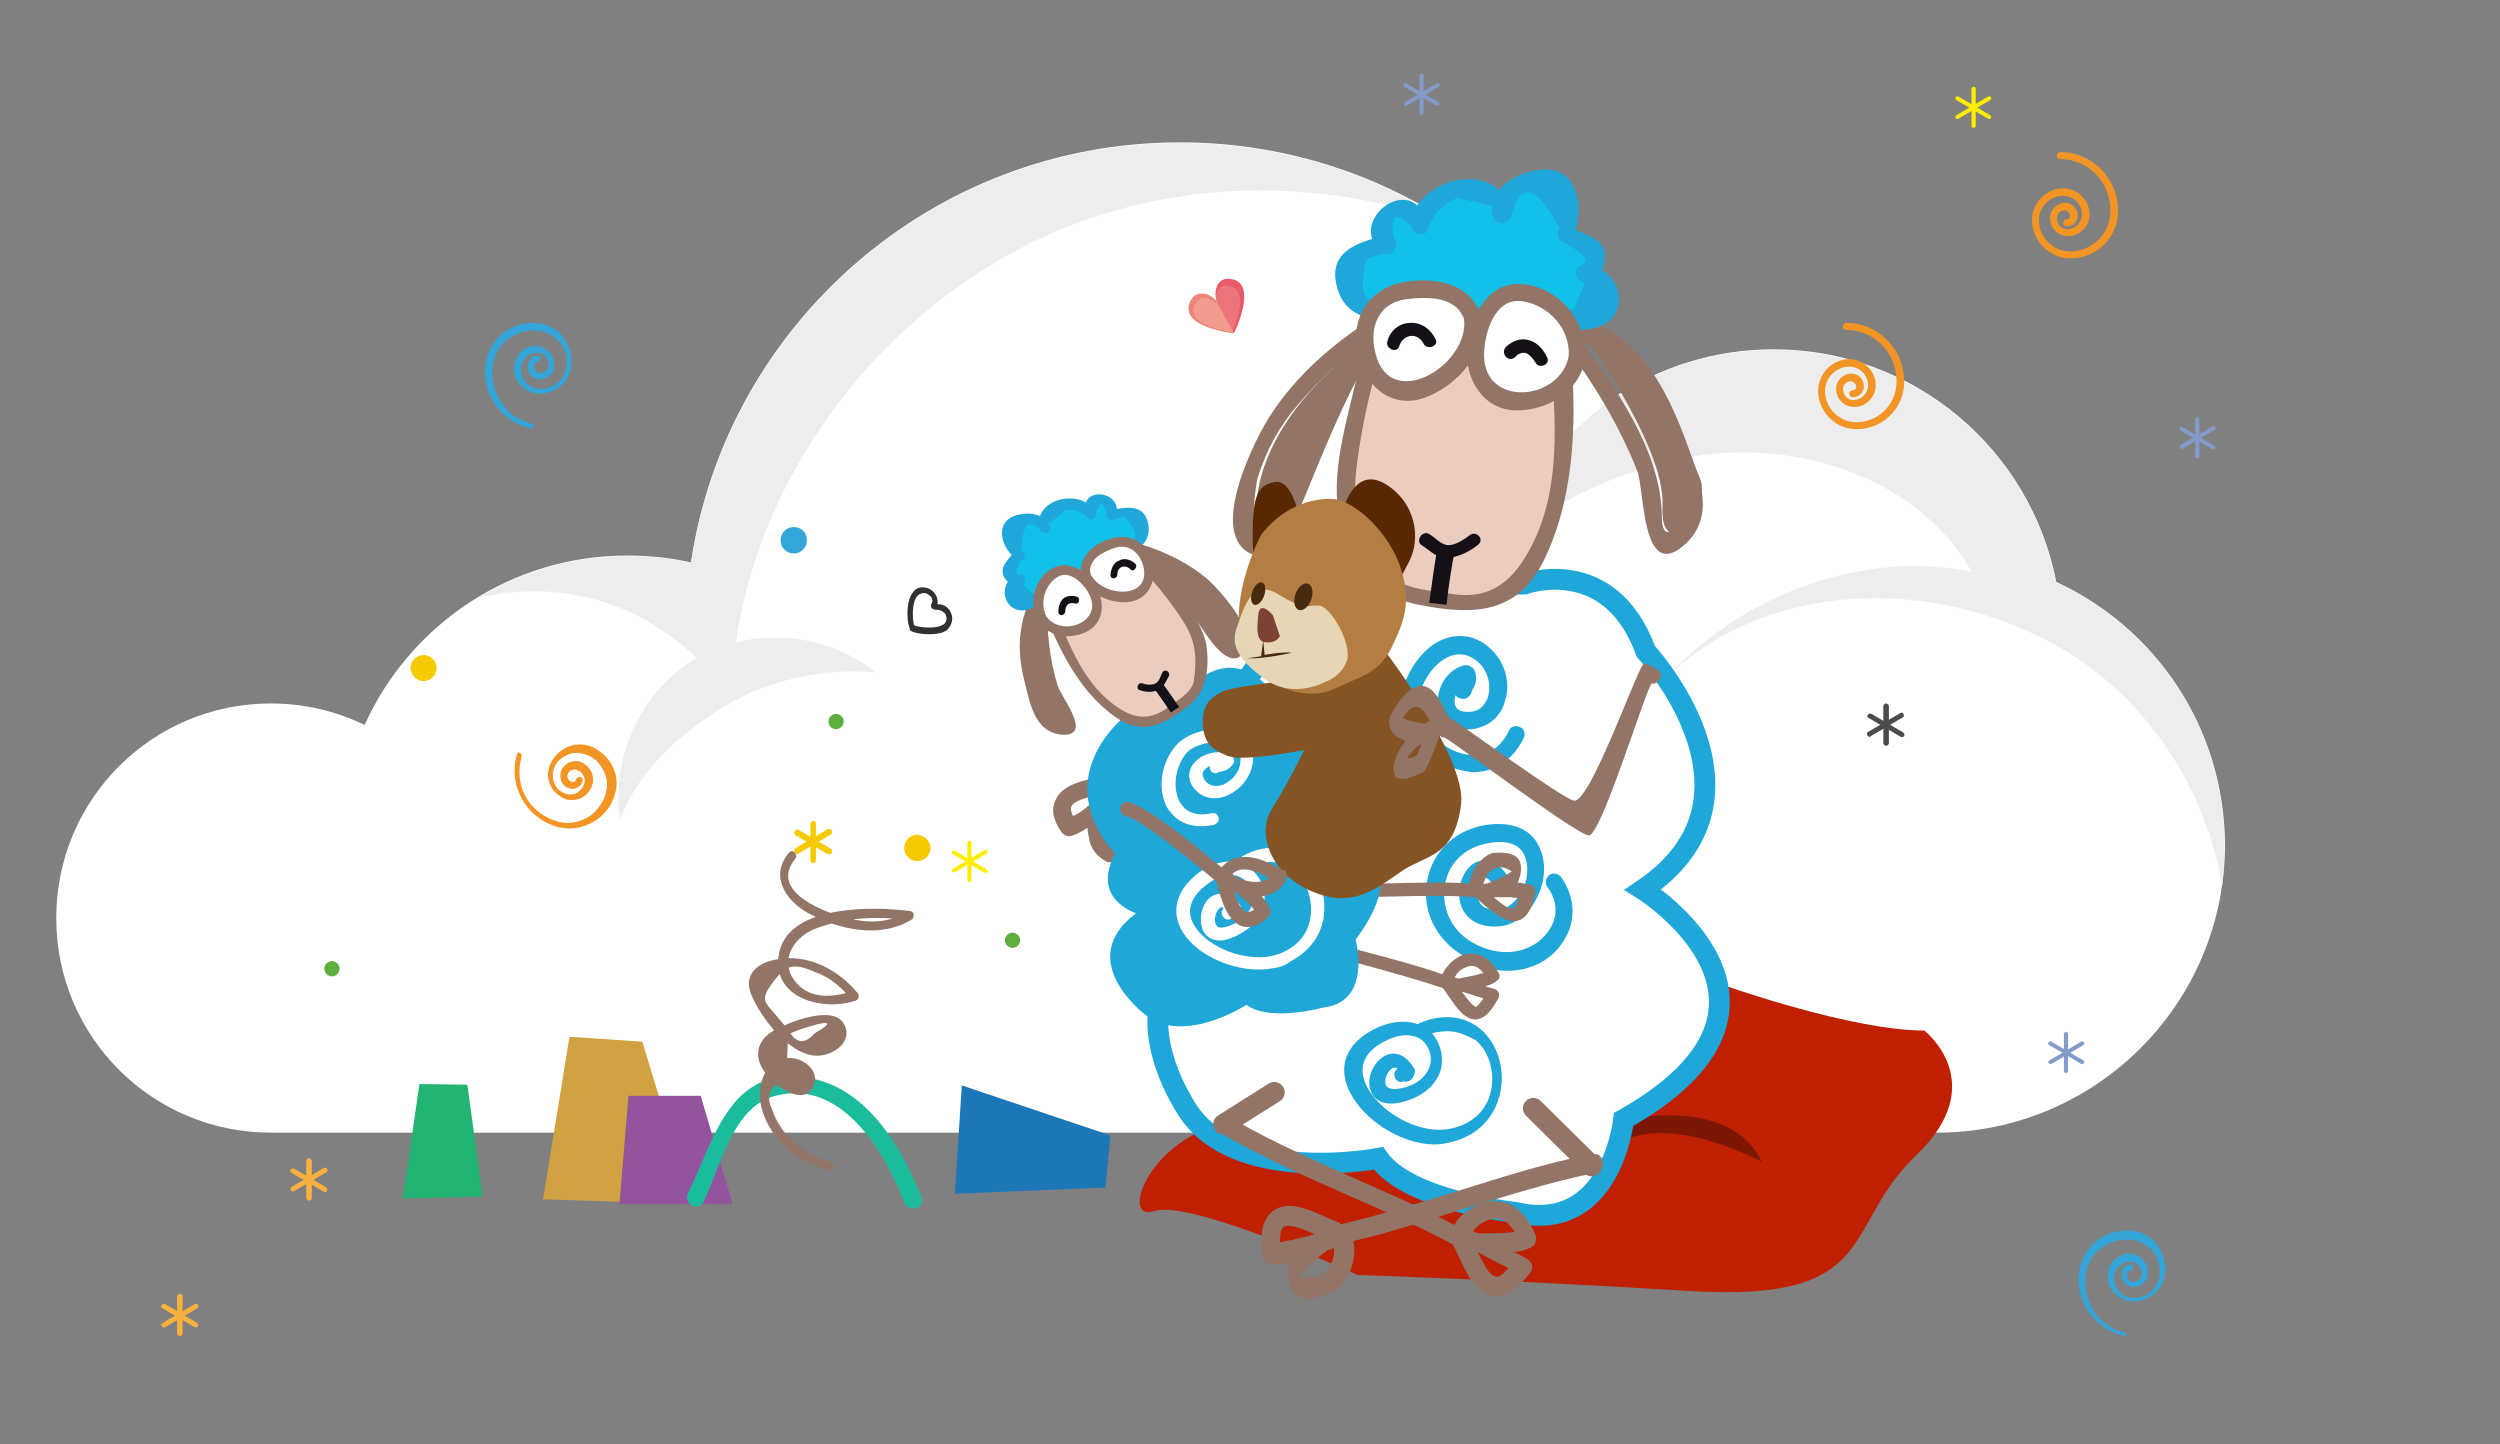
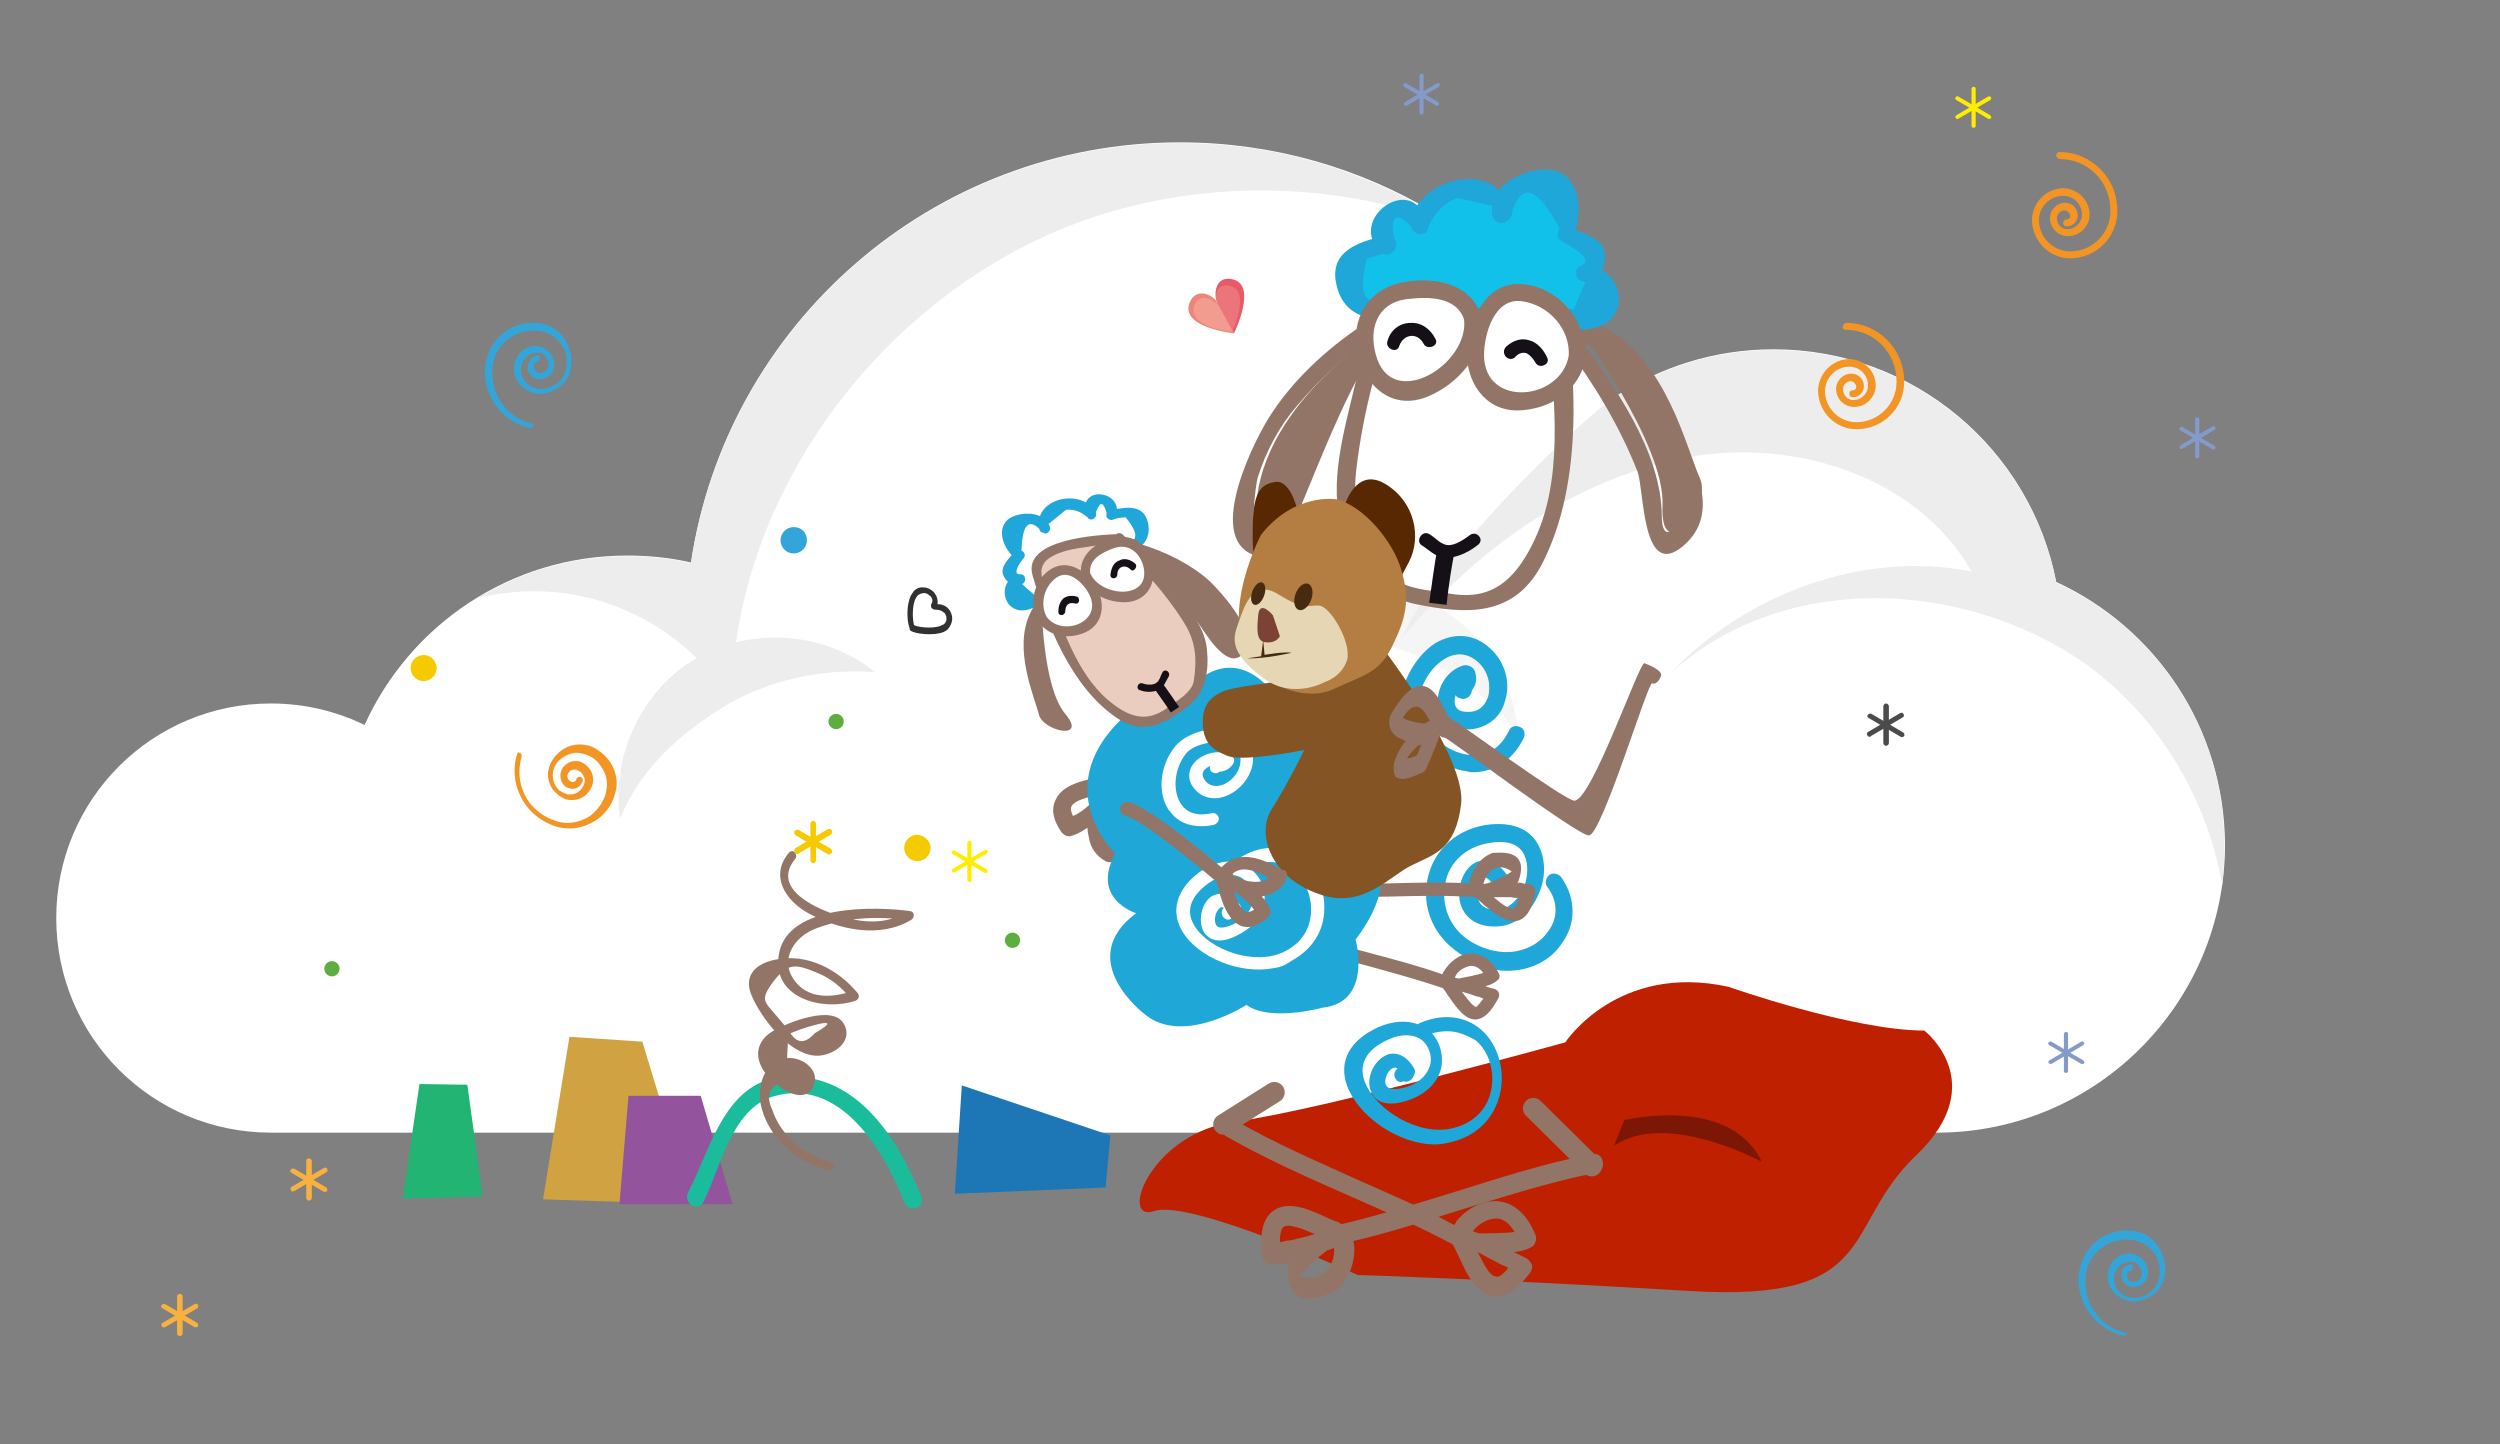
<svg xmlns="http://www.w3.org/2000/svg" version="1.1" id="Calque_1" x="0px" y="0px" viewBox="0 0 360 208" enable-background="new 0 0 360 208" xml:space="preserve">
  <rect x="0" y="0" width="360" height="208" fill="#808080" stroke="none" />
  <g>
    <path fill="#FFFFFF" d="M296.1,83.8c-3.7-19.1-20.5-33.5-40.7-33.5c-8.6,0-16.5,2.6-23.1,7c-12.1-21.9-35.5-36.8-62.4-36.8   c-35.7,0-65.3,26.3-70.4,60.5c-3-0.7-6.1-1-9.2-1C73.5,80,59,90,52.5,104.4c-4.1-2-8.7-3.1-13.5-3.1c-17.1,0-30.9,13.8-30.9,30.9   s13.8,30.9,30.9,30.9h51.3h12.1h118.4h3.8h54.3c22.9,0,41.5-18.6,41.5-41.5C320.3,104.8,310.4,90.4,296.1,83.8z" />
    <path fill="#EDEDED" d="M126,96.8c-7-5.8-17.7-6.6-25.6-2.1s-12.5,14.2-11.1,23.2c2.8-7,8.3-12,14.7-16   C110.5,97.9,118.5,96.2,126,96.8z" />
    <path fill="#F5F5F5" d="M218.6,105.7c-0.6-9.1-7.1-17.5-15.8-20.2s-18.9,0.4-24.5,7.6c7.1-2.7,14.4-2.1,21.7-0.1   S213.9,99.7,218.6,105.7z" />
    <path fill="#EDEDED" d="M105.3,100.8c0.5-27.3,18.1-53,42.3-65.4c18.8-9.6,41.6-10.4,61.3-3.1c-11.2-7.4-24.6-11.7-39-11.7   c-35.7,0-65.3,26.3-70.4,60.5c-3-0.7-6.1-1-9.2-1c-7.9,0-15.2,2.2-21.5,6c5.1-1.2,10.5-1.3,15.6-0.1   C92.8,87.9,100.5,93.4,105.3,100.8z" />
    <path fill="#EDEDED" d="M320.3,121.6c0-16.8-9.9-31.2-24.2-37.7c-3.7-19.1-20.5-33.5-40.7-33.5c-8.6,0-16.5,2.6-23.1,7   c-0.3-0.5-23.9,20.1-30.4,34.4c10.6-12.4,23.5-22,39.4-25.6s34.6,2,42.6,16.1c-15.6-3.1-32.6,3.2-43.5,14.8   c15.4-14.2,40-14,57.8-2.9c11.6,7.3,19.5,19.9,21.8,33.3C320.2,125.6,320.3,123.6,320.3,121.6z" />
  </g>
  <path fill="#BF2000" d="M225.4,150.1c0,0,7.5-11.5,23.5-8c0,0,17.9,6.3,28.2,6.3c0,0,9.7,7.5-1.1,17.9c-11,10.4-4.9,21.3-32.8,19.6  s-47.7-2.3-47.7-2.3s-24.2-11-29.3-9.2c-5.2,1.7-0.5-11.4,11.8-12.9C190.4,159.8,225.4,150.1,225.4,150.1z" />
  <path fill="#7C1706" d="M233.9,161.3c0,0,15.2-3.7,19.8,6c0,0-13.8-7.5-21.3-2.3L233.9,161.3z" />
  <polygon fill="#1D76B5" points="138.5,156.3 137.5,171.9 159.2,171 159.9,163.5 " />
-   <path fill="#FFFFFF" stroke="#1EA7D8" stroke-width="3" stroke-miterlimit="10" d="M219.5,84.1c0,0,12.3-4.5,17.5,9.7  c0,0,19.4,20.9-0.4,34.3c0,0,26.5,16.6-2.8,33.1c0,0-1.7,16.6-15.5,13.4c0,0-15.5-1.6-19.8-7.8c0,0-20.7,4-27.6-7.1  c0,0-13.4-19.8,7.8-25.1c0,0-10.6-7.6,0.6-16.3c0,0-12.7-24.8,21.3-33.6L219.5,84.1z" />
  <g>
    <path fill="#927567" d="M160.2,124.1c-0.3,0.1-0.7,0.1-1-0.1c-1.3-0.7-2.2-1.9-2.4-3.4c-0.1-0.4-0.2-0.9-0.2-1.4   c-0.9,0.6-1.7,1-2.4,1.2c-0.5,0.1-0.9-0.1-1.3-0.5c-1.2-1.7-1.6-3.3-0.9-4.7c1.1-2.6,5.3-3.1,7.8-3.5c0.3,0,0.5-0.1,0.7-0.1   c5.4-4.8,12.6-11.9,13.4-14.1c0.3-0.6,0.9-0.9,1.6-0.8c0.6,0.3,0.9,0.9,0.8,1.6c-1.1,3.1-9.3,10.9-13.4,14.5   c3.1,3.5,0.1,7.8-1.4,9.9c-0.2,0.3-0.3,0.5-0.5,0.7C160.7,123.8,160.5,124,160.2,124.1 M161.1,114.8   C161.1,114.9,161.1,114.9,161.1,114.8c-0.3,0.1-0.3,0.1-0.5,0.2c0,0.2-0.1,0.4-0.2,0.6s-0.3,0.3-0.4,0.6c-0.5,0.9-1,2.6-0.8,4   c0.1,0.3,0.2,0.7,0.3,0.9C161.1,118.8,162.4,116.7,161.1,114.8 M157.9,114.8c0.1-0.1,0.1-0.2,0.2-0.3c-1.6,0.3-3.4,0.8-3.8,1.6   c-0.2,0.4,0,0.9,0.2,1.4C155.6,117.1,157.1,115.8,157.9,114.8" />
    <path fill="#1EA7D8" d="M212.1,111.2c3.1,0,5.8-1.8,7.3-4.9c0.3-0.6,0.1-1.4-0.5-1.6c-0.6-0.3-1.4-0.1-1.6,0.5   c-1.6,3.3-4,3.7-5.7,3.5c-3.3-0.3-6.5-3.2-7.3-6.4c-0.5-1.9,1.1-5.9,3.7-7.4c1.6-1,3.3-0.9,4.8,0.4c1.6,1.4,1.9,3.5,1.5,5   c-0.3,0.8-0.9,2.1-2.6,2.2c-1.3,0.1-2.1-0.3-2.2-1.2c-0.1-0.3,0-0.8,0.1-1.2c0.2,0.3,0.4,0.4,0.8,0.5c0.7,0.2,1.3-0.3,1.5-0.9   c0-0.2,0.1-0.3,0.2-0.5c0.3-0.5,0.7-1.2,0.3-2.5c-0.2-0.6-0.9-1-1.6-0.9c-2.8,0.8-4.1,3.8-3.7,6c0.3,1.6,1.8,3.5,4.9,3.2   c2.2-0.3,4.1-1.7,4.7-4c0.9-2.7,0-5.8-2.2-7.7c-2.3-2.1-5.2-2.2-7.8-0.7c-3.3,2.1-5.7,7.1-4.8,10.2c1.1,4.3,5.3,7.8,9.5,8.3   C211.6,111.2,211.9,111.2,212.1,111.2" />
    <path fill="#1EA7D8" d="M206.7,164.8c-5.4,0-11.1-4.1-12.7-8.4c-1.3-3.5,0.3-6.6,4.5-8.5c2.1-0.9,4.1-1,5.7-0.4   c0.1-0.1,0.2-0.2,0.3-0.2c3.3-1.4,6.4-1,8.7,0.9c2.5,2.1,3.6,5.9,2.8,9.3c-0.8,3.5-3.3,6-6.8,6.9   C208.4,164.6,207.5,164.8,206.7,164.8 M208.4,148.5c-0.7,0-1.5,0.1-2.2,0.3c1.1,1.2,1.6,2.9,1.4,4.6c-0.3,2.2-2.1,4.1-4.7,5   c-4,1.4-5.2-0.4-5.5-1.3c-0.7-1.7,0.3-4.2,2.1-5.1c0.5-0.3,2.5-0.9,4.1,1.8c0.2,0.3,0.2,0.5,0.1,0.8c-0.1,0.3-0.3,0.8-0.7,1   c-0.3,0.2-0.7,0.2-0.9,0.1c-0.3,0.2-0.9,0.1-1.1-0.3c-0.3-0.4-0.3-1,0.1-1.4c0.1-0.1,0.1-0.1,0.2-0.1c-0.3-0.2-0.4-0.2-0.7-0.1   c-0.8,0.3-1.4,1.8-1,2.5c0.3,0.6,1.4,0.7,3,0.2c1.9-0.6,3.1-1.9,3.4-3.4c0.2-1.2-0.3-2.5-1.2-3.3c-1.2-0.9-3-1-4.9-0.1   c-3.1,1.4-4.3,3.5-3.4,6c1.5,4.1,7.9,8.1,12.9,6.7c3.8-1,5-3.8,5.3-5.3c0.6-2.8-0.3-5.7-2.2-7.3   C210.9,148.9,209.7,148.5,208.4,148.5" />
    <path fill="#1EA7D8" d="M217,139.8c3.5,0,6.3-1.6,7.8-3.8c2.2-2.9,2.2-6.6,0-9.7c-0.4-0.5-1.2-0.7-1.7-0.3   c-0.5,0.4-0.7,1.2-0.3,1.7c1.6,2.1,1.6,4.6,0,6.6c-1.6,2.2-5.1,3.7-9.1,2.2c-4.7-1.7-6-5.6-5.7-8.5c0.3-3.5,2.8-6,6.4-6.6   c1.6-0.3,3.7-0.3,4.8,1.2c0.9,1.3,1,3.5,0.1,5.5c-0.9,1.7-2.2,2.8-3.5,2.9c-1.2,0.1-2.7-0.2-3-1.8c-0.3-1.3,0.3-2.6,0.9-2.8   c0.3-0.2,1,0.4,1.6,1.5c0.3,0.6,1.1,0.8,1.7,0.4c0.6-0.3,0.8-1.1,0.4-1.7c-1.9-3.2-3.9-2.8-4.7-2.5c-1.8,0.7-2.9,3.3-2.5,5.6   c0.5,2.5,2.6,3.9,5.5,3.7c2.3-0.1,4.5-1.7,5.7-4.3c1.4-2.8,1.2-6-0.3-8.1c-1-1.4-3.1-2.8-7.2-2.2c-4.7,0.8-8,4.2-8.5,8.8   c-0.5,4.8,2.4,9.1,7.3,11C214.3,139.5,215.7,139.8,217,139.8" />
    <g>
      <path fill="#927567" d="M199.4,47.2c0,0-19,11.6-18.5,27.3c0.2,6.4,3.5,4.2,4.7,2.2c1.8-3,9.7-25.6,13.9-27.5    C203.7,47.2,199.4,47.2,199.4,47.2" />
      <path fill="#927567" d="M198.1,48.3c-4.2,2.7-8.1,6.3-11.3,10.1c-2.6,3-4.5,6.6-5.7,10.4c-0.2,0.5-1.6,10.1,0.9,8.3    c0.9-0.6,1.3-2,1.7-2.9c2.5-5.6,4.6-11.4,7.2-16.9c1.1-2.4,2.4-4.7,3.9-7c1.1-1.6,2.2-1.8,2.7-1.7c-1.6-0.1-1.4-2.6,0.3-2.5    c1.1,0.1,2,0.2,2.8,1c0.3,0.4,0.3,1.1,0.1,1.6c-0.8,1.1-2,1.4-2.9,2.2c-1.4,1.2-2.4,3.5-3.3,5c-2.2,4.2-4.1,8.8-5.9,13.2    c-0.9,2.4-3.6,12.5-8.1,10.8c-7-2.6,0.3-17,2.7-20.5c3.5-5.3,8.7-9.9,14.1-13.3C198.5,45.2,199.5,47.6,198.1,48.3" />
      <g>
        <path fill="#927567" d="M227.2,47c0,0,12.6,16.9,12.2,25.8c-0.4,9,7.2,0.1,5.4-3.9c-1.9-4.1-4.8-17.3-14.1-21.9     C221.4,42.5,227.2,47,227.2,47" />
        <path fill="#927567" d="M225.3,49.6c4.2,5.6,7.9,11.7,10.5,18.3c1,2.7,0.6,15.8,6.6,10.7c5.5-4.7,1.6-11.6-0.7-17     c-1.9-4.6-4.6-8.8-8.5-12c-2-1.7-6.5-4.7-9.2-3.9c-0.4,0.1-0.7,0.6-0.8,0.9c-0.3,1.3,1.3,2.4,2.2,3.1c1.2,1,2.8-0.9,1.6-1.9     c-0.3-0.3-0.5-0.4-0.9-0.7c-0.5-0.8-0.9-0.4-0.9,1.1c0.8,0.3,1.6,0.6,2.2,0.9c5.4,2.4,8.6,6.7,11.1,11.9c1.5,3,2.4,6.2,3.6,9.4     c0.7,1.9,0.3,3.4-0.7,5c-1.3,2.2-2.1,1.1-2.1-1c0-9.4-7-19.1-12.4-26.4C226.4,46.8,224.4,48.3,225.3,49.6" />
      </g>
-       <path fill="#EBCDBF" d="M200.6,41.4c0,0-10.3,28.2-5.5,35.9c4.7,7.7,3.3,7.8,13.5,9.5c9.1,1.6,11.6-4.7,13.5-8.6    s4.1-11.8,1.4-37.2C222.6,31.2,200.6,41.4,200.6,41.4" />
      <path fill="#927567" d="M201.8,41.9c-3,8.3-5.5,17-6.5,25.8c-0.7,5.9,1,10.1,4.5,14.7c1.8,2.5,6.3,2.6,9.1,3.1c6,1,9.2-2.1,11.7-7    c4.7-9.1,3.2-20.8,2.4-30.6c-0.3-3.5,0.5-9-3.8-9.9c-2.8-0.6-6,0.3-8.6,0.9c-3.3,0.9-6.5,2.1-9.5,3.5c-1.5,0.7-2.4-1.6-0.9-2.3    c4.8-2.2,22.8-9.8,24.5-0.3c2.3,12.9,3.6,29.6-2.8,41.7c-4,7.3-10.7,7-18,5.5c-5.5-1.1-8.5-5.7-10.5-10.8    c-2.3-6.1,0.3-14.7,1.7-20.7c1.2-5,2.8-9.9,4.5-14.7C200,39.4,202.3,40.4,201.8,41.9" />
      <path fill="#11C1EA" d="M199.8,35.4c-4.6-2.8,3.9-9.4,4.5-2.8c-0.3-2.2,3.2-4.5,4.9-5.2c2.8-1.1,7.1-0.4,7.2,3.3    c-0.1,0.1-0.2,0.2-0.3,0.2c-1.2-2.8,4.1-5.7,6.3-5.2c3.5,0.8,5.1,5.4,2.8,8.1c1.1,1.3,2.8,0.5,4,2s0.8,3.3-1.3,3.6    c1.2-0.4,3.6,1.1,4.1,2.2c0.3,0.9-0.2,2.8-0.9,3.5c-1.2,1.4-3.7,1.6-5.3,0.7c-1.4,1.9-4.4,3-6.6,1.9c-1-0.5-3.5-2.5-3-3.7    c0.3,0.3,0.1,0.3,0.2,0.7c-1.7,0.9-7.8,1.7-7.9-0.9c-0.6,3.4-4.9,0.9-6-0.9c-2.3,3.5-7.2,2.1-8.8-1.3c-2.2-4.7,2.6-5.5,6-6.4" />
      <path fill="#1EA7D8" d="M199,36.4c-5.5-4.7,4.9-12.2,6.5-3.9c-0.8,0-1.6,0-2.5-0.1c0.9-7,12.9-9.7,14.7-1.8    c0.1,0.4-0.2,0.9-0.5,1.1c-0.1,0.1-0.2,0.2-0.3,0.2c-0.8,0.6-1.8,0-2-0.9c-0.7-4.1,4.1-6.6,7.8-6.6c5.1,0.1,5.5,7,3.5,10.1    c-0.2-0.6-0.3-1.3-0.4-1.9c1.6,0.9,5.3,1.6,5.3,4.1c0,2.2-0.6,2.9-2.7,3.8c-0.2-0.8-0.4-1.6-0.6-2.4c6.3,0.1,7.5,8.6,0.9,9.3    c-4.4,0.5-12.6,4.3-13.7-3.5c-0.2-1.5,1.8-1.8,2.4-0.6c0.2,0.3,0.3,0.6,0.3,1c0,0.5-0.3,1.1-0.8,1.3c-2.8,1.1-8.4,2.2-9.5-1.6    c0.8,0,1.6,0,2.3,0.1c-1.6,4-6,2.1-8-0.6c0.7,0,1.3,0,2,0c-3,3.3-9.3,3.4-11-1.6c-1.8-5.4,2.3-7,7-8c1.6-0.3,1.8,2.2,0.3,2.5    c-1.1,0.2-2.2,0.5-3.2,0.9c-1.5,6,0.2,7.6,5,4.8c0.5-0.6,1.5-0.6,2,0c1,1.8,2.2,2.2,3.8,1.1c0.4-0.9,2-1,2.3,0.1    c0.8,2.4,4.8,0,5.4,1.1c0.8-0.2,1.6-0.4,2.4-0.6c1.3,3.3,3.7,3.7,7.4,1.1c0.4-0.4,0.9-0.6,1.5-0.3c0.5-1.3,1.1-2.6,1.7-4    c-1.3,0-2-1.8-0.6-2.4c2.3-0.9-2.6-3.3-2.7-3.4c-0.8-0.4-0.9-1.2-0.4-1.9c-3.3-6.1-5.5-6.8-6.9-2.2c-0.7-0.3-1.3-0.6-2-0.9    c-2-0.4-3.9-0.9-5.9-1.3c-1.9,0.8-3.3,2.2-4.1,4.2c-0.2,1.5-2.2,1.3-2.5-0.1c-2.2-2.2-3-1.6-2.5,1.6    C201.8,35.4,200.2,37.4,199,36.4" />
      <path fill="#FFFFFF" d="M212.1,45.8c0.9,4-3.4,9.3-7.7,10.4c-4.3,1-6.7-1.3-7.7-5.3c-0.9-4,0.4-7.7,4.7-8.7    C205.8,41.1,211.2,41.8,212.1,45.8" />
      <path fill="#927567" d="M213.3,45.7c0.8,5-3.3,9.6-7.7,11.4c-4.8,2-8.8-1.1-10-5.8c-1.2-4.6,0.8-9,5.4-10.4    c4.3-1.2,10.6-0.6,12.2,4.4c0.5,1.6-1.8,2.4-2.3,0.9c-1.1-3.6-5.3-3.5-8.5-3.1c-4.1,0.6-5.3,4.3-4.3,7.9    c2.2,8.5,13.7,1.4,12.7-5.2C210.6,44.4,213.1,44.1,213.3,45.7" />
      <path fill="#151017" d="M199.8,49.1c0.4-1.5,1.7-2.6,3.3-2.6c1.6-0.1,2.9,0.9,3.6,2.3c0.6,1-1.2,1.7-1.7,0.7    c-0.9-1.7-2.9-1.4-3.5,0.3C201.2,51,199.4,50.2,199.8,49.1" />
      <path fill="#FFFFFF" d="M227.1,51.4c0.5-4.6-3.9-8.9-7.6-9.3s-6.5,2.8-7,7.3c-0.5,4.6,1.6,7.9,5.3,8.3    C221.5,58.2,226.6,55.9,227.1,51.4" />
      <path fill="#927567" d="M225.9,51.2c0.2-3.8-2.8-7.2-6.6-7.8c-4.1-0.7-5.6,4.7-5.6,7.8C213.8,58.8,224.8,57.7,225.9,51.2    c0.3-1.6,2.8-1.2,2.4,0.4c-0.8,4.7-5.2,7.4-9.7,7.5c-4.9,0.1-7.7-4.4-7.3-8.9c0.3-4.2,2.7-9.6,7.7-9.3c5.5,0.3,9.6,5.5,9.4,10.8    C228.3,53.2,225.8,52.7,225.9,51.2" />
      <path fill="#151017" d="M216.9,49.9c0.9-0.8,2.1-1.3,3.3-0.9c1.2,0.3,2.1,1.4,2.6,2.5c0.5,1-1.2,1.7-1.7,0.7    c-0.3-0.5-0.7-1-1.2-1.3c-0.7-0.3-1.4,0.1-1.8,0.6C217.1,52.2,216,50.8,216.9,49.9" />
      <g>
        <path fill="#151017" d="M205.8,76.9c0.9,0.5,1.7,1.6,2.8,1.6c1,0,2.2-0.8,3-1.4c0.9-0.8,2.2,0.5,1.3,1.3     c-1.1,0.9-2.6,1.7-4.1,1.9c-1.8,0.3-2.8-1-4.1-1.8C203.8,77.9,204.8,76.3,205.8,76.9" />
        <path fill="#151017" d="M208.3,87.1c0.3-2.9,0.9-6.5,1.1-7.3l-2.4-0.7c-0.4,1.5-1,6.6-1.2,7.7L208.3,87.1z" />
      </g>
    </g>
  </g>
  <g>
    <path fill="#927567" d="M218.5,127.3c0.2-0.5,1,0.1,1.5,0c0.3,0,0.6,0.1,0.8,0.3c0.2,0.3,0.3,0.5,0.3,0.8c-0.3,1.5-0.8,3.5-2.3,4.1   c-1.7,0.6-3.5-0.9-5-2.1c-0.3-0.3-0.7-0.6-1-0.9c-0.2-0.1-0.2-0.2-0.3-0.3c-4-0.3-8.1-0.2-12.1-0.1c-4.7,0.1-9.6,0.2-14.4-0.2   c-0.5-0.1-0.9-0.5-0.9-1c0.1-0.5,0.5-0.9,1-0.9c4.7,0.4,9.5,0.3,14.1,0.2c3.7-0.1,7.6-0.2,11.4,0c0-0.2,0-0.3,0.1-0.5   c0.3-1.5,1.5-3.3,3.3-3.9C214.9,123,220.8,121.6,218.5,127.3z M213.6,127.3c0.2,0,0.4-0.1,0.6-0.1c1-0.3,2.6-1.1,3.5-1.7   c-1-0.7-1.9-0.8-2.7-0.3C214.2,125.6,213.8,126.6,213.6,127.3 M215.1,129.2c0.9,0.8,2.2,1.8,2.8,1.6c0.3-0.1,0.5-0.5,0.8-1.5   c-0.3,0-0.8,0-1.1-0.1C216.8,129.2,215.9,129.2,215.1,129.2" />
    <g>
      <path fill="#927567" d="M212.6,146.8c-1.6,0.1-2.8-1.6-3.9-3.2c-0.3-0.3-0.4-0.7-0.7-1c-0.1-0.1-0.1-0.2-0.2-0.3    c-3.5-1.2-7.2-2.2-10.8-3.2c-4.2-1.1-8.6-2.3-12.8-4c-0.5-0.2-0.7-0.7-0.5-1.2s0.7-0.7,1.2-0.5c4.1,1.6,8.4,2.8,12.6,3.9    c3.4,0.9,6.8,1.8,10.2,3c0.1-0.2,0.1-0.3,0.2-0.4c0.7-1.2,2.2-2.6,3.9-2.6c1,0,2.7,0.4,4,2.8c0.2,0.3,0.2,0.8-0.1,1    c-0.3,0.3-0.9,0.7-1.8,0.9c0.4,0.2,0.9,0.3,1.3,0.4c0.3,0.1,0.5,0.3,0.6,0.5c0.1,0.2,0.1,0.5,0,0.8    C215.1,144.9,214.2,146.6,212.6,146.8L212.6,146.8 M213.6,143.8c-0.3-0.1-0.6-0.3-0.9-0.3c-0.8-0.3-1.5-0.5-2.2-0.7    c0.7,0.9,1.6,2.2,2.1,2.2l0,0C212.7,144.9,213.1,144.5,213.6,143.8 M213.6,140.1c-0.7-0.9-1.5-1.2-2.3-0.9    c-0.9,0.3-1.6,0.9-1.8,1.6c0.2,0,0.3,0.1,0.6,0.1C211.2,140.7,212.7,140.4,213.6,140.1" />
    </g>
    <path fill="#1FA7D8" d="M172.8,97.8c0,0,5-4.7,10.4,1.8c0,0,13.5,7.3,6.7,17.9c0,0,16,3.7,5.3,17.8c0,0,2.5,9-4.7,9.8   c0,0-7.7,2.1-11-0.4c0,0-9.1,5.9-14.6,1.4c0,0-10.4-7.8-1.3-14.6c0,0-6.6-2-3-8.6c0,0-11-10.5,3.4-21.5L172.8,97.8z" />
    <g>
      <g>
        <path fill="#927567" d="M164.3,79.2c0,0,12.1,3.6,14.1,12.2c0.9,3.5-1.3,2.8-2.2,1.9c-1.5-1.4-9-12.6-11.6-13     C162,79.8,164.3,79.2,164.3,79.2" />
        <path fill="#927567" d="M164.2,79.9c2.7,0.9,5.3,2.2,7.7,3.9c1.9,1.3,3.5,2.9,4.7,4.8c0.2,0.3,2.3,5.3,0.7,4.7     c-0.6-0.3-1-0.9-1.4-1.4c-2.2-2.8-4.1-5.5-6.4-8.2c-0.9-1.1-2-2.2-3.2-3.3c-0.9-0.7-1.5-0.7-1.7-0.6c0.9-0.3,0.3-1.6-0.5-1.3     c-0.6,0.2-1,0.4-1.4,0.9c-0.2,0.3-0.1,0.6,0.2,0.9c0.6,0.5,1.3,0.4,2,0.8c0.9,0.4,1.8,1.6,2.5,2.3c1.8,2,3.5,4.2,5.2,6.4     c0.9,1.2,3.8,6.3,6,4.7c3.5-2.4-2.7-9.2-4.5-10.9c-2.7-2.4-6.2-4.1-9.7-5.2C163.6,78.3,163.3,79.7,164.2,79.9" />
        <g>
          <path fill="#927567" d="M150,87c0,0,0.1,11.9,3.4,15.8c3.3,3.9-3.2,2.5-3.8,0.1c-0.6-2.5-3.8-9.5-1.2-14.7      C151.1,82.9,150,87,150,87" />
-           <path fill="#927567" d="M150.7,86.9c0.1,4,0.4,8,1.6,11.8c0.4,1.6,5.2,7.3,0.7,7.1c-4.1-0.3-4.7-4.7-5.5-7.8      c-0.7-2.8-0.9-5.5-0.3-8.3c0.3-1.5,1.3-4.3,2.8-4.9c0.3-0.1,0.5,0,0.7,0.2c0.6,0.5,0.3,1.6,0.1,2.2c-0.2,0.9-1.6,0.5-1.4-0.3      c0.1-0.2,0.1-0.4,0.2-0.6c0-0.5,0.3-0.4,0.8,0.2c-0.3,0.4-0.5,0.8-0.7,1.2c-1.6,2.9-1.6,6-0.9,9.2c0.3,1.9,1,3.6,1.6,5.4      c0.3,1.1,1,1.6,2.1,2c1.4,0.5,1.3-0.2,0.6-1.1c-3.2-4.2-3.5-11-3.5-16.1C149.3,86,150.7,86,150.7,86.9" />
        </g>
        <path fill="#EBCDBF" d="M161.1,77.5c0,0,12.3,11.7,11.8,16.8c-0.4,5.1,0.3,4.7-4.5,8.2c-4.2,3.1-7.1,0.5-9.1-0.9     c-2-1.5-5-5-10.1-18.5C147.3,77.8,161.1,77.5,161.1,77.5" />
        <path fill="#927567" d="M160.6,78c3.6,3.5,7.1,7.2,9.8,11.5c1.8,2.8,2,5.3,1.5,8.6c-0.3,1.7-2.6,2.9-3.9,3.9     c-2.8,2-5.2,1.3-7.7-0.6c-4.7-3.5-6.8-9.7-8.9-14.9c-0.8-1.9-2.5-4.4-0.5-6c1.2-0.9,3.1-1.4,4.7-1.6c1.9-0.3,3.8-0.6,5.7-0.6     c0.9,0,0.8-1.5-0.1-1.4c-3,0.1-14.1,0.7-12.5,6c2.1,7.2,5.6,16,12,20.4c3.9,2.8,7.2,0.9,10.5-1.7c2.5-2,2.9-5.1,2.6-8.1     c-0.3-3.7-3.8-7.4-6.1-10.1c-1.9-2.2-3.9-4.3-6-6.4C160.9,76.3,160,77.4,160.6,78" />
-         <path fill="#11C1EA" d="M160,74.2c1.6-2.6-4.3-3.8-2.9-0.3c-0.4-1.2-2.8-1.5-3.8-1.4c-1.7,0.2-3.7,1.6-2.8,3.5     c0.1,0,0.1,0.1,0.2,0c-0.1-1.7-3.5-1.8-4.5-1c-1.6,1.3-1.2,4.1,0.6,4.8c-0.3,0.9-1.3,0.9-1.5,2c-0.2,1,0.4,1.8,1.6,1.5     c-0.7,0.1-1.6,1.5-1.5,2.2c0.1,0.5,0.8,1.4,1.3,1.6c0.9,0.4,2.2-0.2,2.8-1c1.2,0.6,3,0.4,3.8-0.7c0.4-0.5,1.1-2.2,0.6-2.7     c-0.1,0.3,0,0.2,0.1,0.4c1.1,0,4.4-1.1,3.8-2.4c1.1,1.6,2.8-0.8,2.8-1.9c2.1,1.2,4.2-0.8,4.1-2.9C164.6,73,162,73.7,160,74.2" />
        <path fill="#1EA7D8" d="M160.6,74.5c1.6-3.8-5.5-4.9-4.2-0.3c0.4-0.2,0.9-0.4,1.2-0.7c-2.2-3.3-9-1.6-7.9,2.8     c0.1,0.3,0.3,0.4,0.5,0.4c0.1,0,0.1,0,0.2,0.1c0.5,0.1,0.9-0.4,0.8-0.9c-0.7-2.2-3.8-2.3-5.6-1.4c-2.5,1.4-1,4.9,0.8,6     c-0.1-0.3-0.2-0.7-0.3-1.1c-0.6,0.9-2.2,2.1-1.6,3.5c0.5,1,1,1.3,2.2,1.2c-0.1-0.4-0.2-0.9-0.3-1.4c-3.2,1.6-1.6,6.2,1.9,5     c2.3-0.9,7.5-0.9,6.1-5.2c-0.3-0.8-1.4-0.4-1.4,0.3c0,0.3,0,0.3,0.1,0.6c0.1,0.3,0.4,0.5,0.7,0.4c1.6-0.2,4.8-1,4.4-3.2     c-0.3,0.2-0.8,0.4-1.1,0.6c1.9,1.6,3.5-0.4,4-2.3c-0.3,0.2-0.7,0.3-0.9,0.5c2.3,0.9,5.5-0.6,5.2-3.6c-0.4-3.2-2.9-2.9-5.6-2.3     c-0.9,0.2-0.4,1.6,0.5,1.3c0.6-0.2,1.2-0.3,1.8-0.3c2.2,2.7,1.8,3.9-1.3,3.7c-0.4-0.2-0.9,0.1-0.9,0.5c-0.1,1.2-0.6,1.7-1.6,1.5     c-0.4-0.3-1.3,0-1.1,0.6c0.3,1.4-2.5,1.2-2.4,2c-0.4,0.1-0.9,0.2-1.4,0.3c0.2,2-0.9,2.8-3.5,2.4c-0.3-0.1-0.6-0.1-0.9,0.2     c-0.6-0.5-1.2-1-1.8-1.6c0.7-0.3,0.5-1.5-0.3-1.4c-1.4,0.1,0.4-2.3,0.5-2.3c0.3-0.4,0.2-0.9-0.3-1.1c0.1-3.9,1.1-4.8,2.9-2.8     c0.3-0.3,0.5-0.6,0.8-0.9c0.9-0.7,1.7-1.4,2.7-2.2c1.2-0.1,2.2,0.3,3.1,1.1c0.4,0.7,1.5,0.1,1.2-0.7c0.6-1.7,1.1-1.6,1.6,0.2     C159,74.7,160.3,75.3,160.6,74.5" />
        <path fill="#FFFFFF" d="M156.4,82.6c0.5,2.2,4.1,3.9,6.5,3.3s3.1-2.3,2.6-4.6c-0.5-2.2-2.2-3.8-4.6-3.2     C158.4,78.6,155.9,80.3,156.4,82.6" />
        <path fill="#927567" d="M155.7,82.8c0.9,2.8,4.1,4.1,6.7,3.9c2.9-0.3,4.1-2.8,3.6-5.4c-0.5-2.7-2.7-4.4-5.3-3.9     C158.2,77.8,155.2,79.8,155.7,82.8c0.1,0.8,1.5,0.7,1.3-0.2c-0.3-2.1,1.8-3.1,3.5-3.7c2.2-0.7,3.8,0.9,4.2,2.9     c0.9,4.8-6.6,4.1-7.8,0.5C156.7,81.5,155.5,82,155.7,82.8" />
        <path fill="#151017" d="M163.5,81.2c-0.6-0.6-1.6-0.9-2.3-0.5c-0.9,0.3-1.2,1.2-1.3,2.1c0,0.7,1,0.6,1-0.1c0-1.1,1.1-1.5,1.9-0.7     C163.2,82.5,163.9,81.6,163.5,81.2" />
        <path fill="#FFFFFF" d="M150.2,89.2c-1.4-2.2-0.3-5.5,1.6-6.6c1.8-1.1,4-0.2,5.3,2c1.4,2.2,1.2,4.4-0.6,5.5     C154.7,91.2,151.6,91.4,150.2,89.2" />
        <path fill="#927567" d="M150.7,88.8c-1-1.9-0.3-4.4,1.4-5.6c1.9-1.4,4.1,1,4.8,2.5C158.8,89.6,152.9,91.8,150.7,88.8     c-0.5-0.7-1.7,0.1-1.1,0.8c1.6,2.2,4.5,2.5,6.8,1.4c2.5-1.2,2.8-4.1,1.5-6.4c-1.2-2.1-3.8-4.1-6.3-2.8c-2.8,1.5-3.5,5.2-2.1,7.8     C150,90.4,151.1,89.6,150.7,88.8" />
        <path fill="#151017" d="M155,85.9c-0.7-0.2-1.4-0.1-1.9,0.3c-0.5,0.5-0.7,1.2-0.7,1.9c0,0.7,1,0.6,1-0.1c0-0.3,0.1-0.7,0.3-0.9     c0.3-0.3,0.7-0.3,1.1-0.2C155.5,87.1,155.6,86,155,85.9" />
        <g>
          <path fill="#151017" d="M167.4,96.8c-0.3,0.5-0.4,1.3-1,1.6c-0.5,0.3-1.4,0.2-1.9,0c-0.7-0.2-1,0.9-0.3,1c0.8,0.3,1.7,0.3,2.5,0      c0.9-0.3,1.1-1.2,1.6-2C168.6,96.8,167.8,96.2,167.4,96.8" />
          <path fill="#151017" d="M168.6,102.6c-0.9-1.4-2.1-3-2.4-3.5l1-0.9c0.6,0.6,2.2,3.1,2.6,3.6L168.6,102.6z" />
        </g>
      </g>
    </g>
    <path fill="#FFFFFF" d="M168.6,117c1.3,1.7,3.5,2.3,6.1,1.8c0.5-0.1,0.9-0.6,0.8-1c-0.1-0.5-0.5-0.8-1-0.7c-2.7,0.6-4-0.5-4.6-1.6   c-1.1-2-0.7-5,0.9-7c0.9-1.2,4.1-2.1,6.1-1.4c1.3,0.4,1.9,1.4,1.7,2.8c-0.2,1.6-1.5,2.7-2.5,3.1c-0.6,0.2-1.6,0.4-2.4-0.4   c-0.6-0.7-0.7-1.3-0.2-1.8c0.2-0.2,0.5-0.4,0.8-0.5c-0.1,0.2-0.1,0.4,0,0.6c0.2,0.4,0.8,0.6,1.2,0.3c0.1-0.1,0.3-0.1,0.4-0.1   c0.4-0.1,1-0.2,1.6-1c0.3-0.4,0.3-0.9-0.1-1.2c-1.6-1.1-4.1-0.5-5.3,0.8c-0.9,0.9-1.4,2.6,0.1,4.1c1,1.1,2.7,1.5,4.4,0.8   c2-0.8,3.5-2.7,3.8-4.7c0.3-2.2-0.8-3.9-2.8-4.6c-2.7-0.9-6.6,0.1-8.3,2.1c-2.2,2.6-2.7,6.5-1.1,9.1   C168.3,116.7,168.5,116.8,168.6,117" />
    <path fill="#FFFFFF" d="M183.5,139.4c-5,1-11-1.6-13.2-5.2c-1.8-3-0.9-6.1,2.4-8.6c1.7-1.2,3.5-1.7,5.1-1.5   c0.1-0.1,0.2-0.2,0.3-0.3c2.8-1.9,5.7-2.2,8.2-0.9c2.7,1.5,4.5,4.7,4.4,7.9c0,3.3-1.8,6-4.8,7.6C185.1,139,184.3,139.3,183.5,139.4    M181.9,124.2c-0.6,0.2-1.3,0.4-2,0.8c1.3,0.9,2.1,2.3,2.2,4c0.1,2.2-1.1,4.1-3.4,5.4c-3.4,2-4.8,0.6-5.3-0.1   c-0.9-1.5-0.5-4,0.9-5.1c0.4-0.3,2.1-1.3,4.1,0.9c0.2,0.2,0.3,0.4,0.3,0.7s-0.1,0.8-0.4,1.1c-0.3,0.3-0.6,0.3-0.9,0.3   c-0.3,0.3-0.8,0.3-1.1,0c-0.4-0.3-0.5-0.9-0.2-1.3c0-0.1,0.1-0.1,0.1-0.2c-0.3-0.1-0.4-0.1-0.6,0.1c-0.6,0.5-0.9,1.9-0.4,2.5   c0.3,0.5,1.4,0.3,2.8-0.4c1.6-0.9,2.5-2.3,2.4-3.8c-0.1-1.2-0.7-2.2-1.8-2.8c-1.3-0.6-2.9-0.3-4.6,0.9c-2.6,1.9-3.3,4-2,6.1   c2.1,3.5,8.8,5.9,13,3.7c3.3-1.6,3.8-4.5,3.8-6c0-2.7-1.4-5.2-3.5-6.3C184.3,124.2,183.1,124,181.9,124.2" />
  </g>
  <g>
    <path fill="#845424" d="M199.7,94.1c0,0,11.5,15.2,10.7,21.7c-0.8,6.6-3.9,7.2-7.1,8.8c-3.2,1.5-7.1,6.5-13.5,4.1   c-6.6-2.3-9.1-8.5-6.6-12.3c2.4-3.8,4.6-8.4,4.6-8.4s-8.5,1.7-10.9,0.9c-2.3-0.9-3.5-1.8-3.7-4.5c-0.1-2.7,0.9-3.9,2.8-4.8   c1.9-0.9,12.2-1.9,12.2-1.9S197.6,97,199.7,94.1z" />
    <path fill="#582802" d="M186.9,73.7c0,0-1-4.6-3.2-4.3s-3.2,1.5-3.3,6.2c-0.1,4.7,0.3,4.8,0.3,4.8S185,73.4,186.9,73.7z" />
    <path fill="#582802" d="M193.6,72.9c0,0,1.6-5.8,5.9-3.2c4.3,2.6,5.2,7.7,3.4,11.2s-1.3,2.2-1.3,2.2S200.2,76.3,193.6,72.9z" />
    <path fill="#B47E42" d="M192.4,71.9c0,0-6-1-10.8,5.1c0,0-7.8,14.6,0.9,20.9c0,0,5.1,3.4,9.6,1.3s6.6-2.3,8.5-6.4   c2-4.1,2.4-6.6,1.2-10.7C200.6,77.9,196.3,72.8,192.4,71.9z" />
    <path fill="#E6D6B4" d="M190.8,98.2c0,0-4.6,2.6-8.8-0.5c-5.2-3.8-4.4-6-3.7-7.9s1.9-6.7,5.8-4.2c3.9,2.4,4.2,1.5,5.8,1.6   c1.6,0,4.7,5.2,4.1,7.8C193.2,97.5,190.8,98.2,190.8,98.2z" />
    <path fill="#7C4236" d="M184.3,91.6l-1-3c0,0-1.8-2.2-2.1-0.2c-0.2,2.1-0.4,4.1,1.2,4.1C183.9,92.6,184.3,91.6,184.3,91.6z" />
    <ellipse transform="matrix(0.337 -0.942 0.942 0.337 43.454 233.676)" fill="#462B10" cx="187.6" cy="86" rx="2" ry="1.2" />
    <ellipse transform="matrix(0.337 -0.942 0.942 0.337 39.611 227.264)" fill="#462B10" cx="181.1" cy="85.5" rx="1.7" ry="0.9" />
    <path fill="#462B10" d="M181.9,92.2l0.2,2.1c0,0,2.8-0.5,3.9-0.3c0,0-3.8,0.9-6.4,0.8l2-0.3L181.9,92.2z" />
  </g>
  <path fill="#927567" d="M201.5,112.1c0.7,0.2,1.7-0.1,3.2-0.8c0.3-0.1,0.5-0.3,0.7-0.7c0,0,1.3-2.8,1.9-4.7c0.2,0.2,0.4,0.3,0.7,0.3  c0.6,0.1,19.1,14.1,20.8,14.1c1.8,0.1,8.5-22.1,9.1-21.9c0.5,0.2,1-0.3,1.3-1.1c0.2-0.8-1.9-1.6-2.4-1.8  c-0.7-0.3-7.6,19.8-10.1,19.8c-1.5-0.1-17.4-11.8-17.9-11.9c-0.2-0.1-0.5-0.8-0.8-1.3c-0.8-1.6-1.9-3.6-3.7-3.3  c-1.2,0.2-2.5,1.5-3.9,3.9c-0.1,0.2-0.2,0.3-0.2,0.4c-0.2,0.5-0.4,1.8,0.7,2.8c0.3,0.3,0.9,0.5,1.5,0.8c-0.7,0.9-1.2,1.8-1.5,2.7  s-0.3,1.7,0,2.3C200.8,111.8,201.1,112,201.5,112.1 M204.7,107.2c-0.3,0.6-0.4,1.1-0.7,1.6c-0.6,0.3-1.1,0.4-1.4,0.4  c0.5-0.8,1.4-1.7,1.7-1.9C204.5,107.3,204.6,107.3,204.7,107.2 M202,103.4c0.5-0.9,1.2-1.6,1.8-1.6c0.8-0.2,1.5,0.9,2.1,2  c-0.3,0.1-0.5,0.3-0.8,0.4C204.2,104.1,202.7,103.8,202,103.4" />
  <polygon fill="#D1A242" points="78.2,172.7 82,149.3 92.5,150 99.6,173.4 " />
  <polygon fill="#21B473" points="58,172.6 60.4,156.1 67.3,156.2 69.5,172.3 " />
  <polygon fill="#94539D" points="90.5,157.8 100.9,157.8 105.5,173.4 89.2,173.4 " />
  <g>
    <g>
      <path fill="#1BBC9B" d="M101.3,173.1c2.4-4.9,4.1-13.4,10-15.2c9.7-2.9,16,7.8,18.9,15.2c0.6,1.6,3.1,0.9,2.5-0.7    c-3.3-8.3-9.1-17.6-19.1-17.4c-9.1,0.2-11.1,10.1-14.5,16.7C98.3,173.3,100.5,174.6,101.3,173.1L101.3,173.1z" />
    </g>
  </g>
  <g>
    <g>
      <path fill="#927567" d="M119.7,167.4c-3.8-1.1-7.2-3.7-8.5-7.6c-1-2.1-0.3-3.5,2-4.3c0.1-2.2,0.2-4.3,0.3-6.5    c0.4-0.5,9.4-3.4,3.8-0.2c-1.4,1.6-2.7,1.5-3.7-0.4c-0.5-0.6-1-1.2-1.6-1.9c-1.9-2.3-2.7-2.4-0.6-5.2c2.1-2.7,3.2-2.5,6.3-1.2    c2,0.8,3.5,2.1,4.8,3.7c0.1-0.3,0.2-0.7,0.3-1.1c-2.9,1-6.6,1.3-8.6-1.8c-1.9-2.9,0.3-6.1,3.3-7.2c4.2-1.6,8.8-1.8,13.3-1.2    c-0.1-0.4-0.1-0.8-0.2-1.2c-3,1.9-6.4,1.6-9.7,0.6c-3-0.9-10-3.8-6.4-8.2c0.5-0.6-0.3-1.6-0.9-0.9c-2.8,3.3-0.5,6.9,2.8,8.7    c4.4,2.4,10.4,3.7,14.9,0.9c0.4-0.3,0.4-1.1-0.2-1.2c-5.1-0.7-17.5-1-18.9,6c-1.3,6.5,6.2,8.5,11,6.9c0.5-0.2,0.6-0.7,0.3-1.1    c-2.8-3.4-7.3-5.8-11.9-4.8c-3,0.6-4.6,2.5-3.3,5.3c1.4,3.2,5.2,8.1,8.9,8.5c2.3,0.3,5.9-1.8,4.3-4.6s-8.1-0.1-9.9,0.9    c-2.8,1.5-3.2,4.1-1.1,6.6c1.3,1.6,5.2,4.4,6.6,1.6c1-2-0.9-3.8-2.8-4.1c-3.7-0.5-5.3,3.3-4.8,6.4c0.9,4.9,5.2,8.5,9.7,9.7    C120.1,168.8,120.4,167.6,119.7,167.4L119.7,167.4z" />
    </g>
  </g>
  <path fill="#927567" d="M185.6,181.6c-0.1,0.8-1.4,0.3-2,0.5c-0.4,0.1-0.9,0.1-1.2-0.2s-0.6-0.6-0.6-1c-0.3-2.1-0.4-5.1,1.5-6.5  c2.1-1.6,5.1-0.3,7.7,0.9c0.6,0.3,1.2,0.5,1.7,0.7c0.3,0.1,0.3,0.2,0.4,0.3c5.5-1.3,11-3,16.5-4.7c6.4-2,12.9-4.1,19.6-5.4  c0.8-0.2,1.5,0.3,1.6,1.1c0.2,0.8-0.3,1.5-1.1,1.6c-6.5,1.3-13,3.4-19.3,5.3c-5.1,1.6-10.3,3.3-15.5,4.5c0,0.3,0.1,0.4,0.1,0.7  c0.2,2.1-0.7,5.1-2.8,6.6C192,185.9,184.5,190.2,185.6,181.6z M192.1,179.7c-0.3,0.1-0.5,0.3-0.9,0.3c-1.3,0.9-3.1,2.6-4.1,3.7  c1.6,0.5,2.9,0.3,3.8-0.6C191.9,182.1,192.2,180.7,192.1,179.7 M189.3,177.7c-1.6-0.7-3.8-1.6-4.5-1c-0.3,0.3-0.5,0.9-0.5,2.2  c0.5-0.1,1-0.3,1.6-0.3C187,178.3,188.2,178.1,189.3,177.7" />
  <g>
    <path fill="#927567" d="M215.1,186.7c-2.4-0.3-3.8-3-4.9-5.5c-0.3-0.5-0.5-1.1-0.8-1.6c-0.1-0.2-0.1-0.3-0.2-0.4   c-4.8-2.6-9.9-4.8-14.9-7c-5.9-2.6-12-5.3-17.6-8.5c-0.7-0.3-0.9-1.2-0.5-1.8c0.3-0.7,1.2-0.9,1.8-0.5c5.5,3.2,11.6,5.8,17.3,8.4   c4.7,2.1,9.5,4.1,14.1,6.6c0.1-0.2,0.3-0.3,0.3-0.5c1.2-1.6,3.7-3.2,6.2-2.9c1.6,0.2,3.7,1.2,5.2,4.8c0.2,0.5,0.1,1.1-0.3,1.6   c-0.5,0.4-1.6,0.8-2.8,0.9c0.6,0.3,1.2,0.6,1.8,0.9c0.3,0.2,0.6,0.5,0.8,0.9c0.1,0.3,0,0.8-0.2,1.1   C219.3,184.6,217.5,186.9,215.1,186.7L215.1,186.7 M217.2,182.6c-0.4-0.3-0.9-0.4-1.4-0.7c-1-0.5-2.1-1.1-3-1.6   c0.8,1.6,1.7,3.5,2.6,3.5l0,0C215.7,184,216.3,183.7,217.2,182.6 M218.1,177.4c-0.9-1.5-1.9-2.1-3.1-1.9c-1.3,0.2-2.4,1.1-2.9,1.8   c0.3,0.1,0.5,0.2,0.8,0.3C214.5,177.6,216.8,177.6,218.1,177.4" />
  </g>
  <line fill="none" stroke="#927567" stroke-width="3" stroke-linecap="round" stroke-miterlimit="10" x1="176.2" y1="161.9" x2="183.5" y2="157.3" />
  <line fill="none" stroke="#927567" stroke-width="3" stroke-linecap="round" stroke-miterlimit="10" x1="229.2" y1="167.9" x2="220.8" y2="159.6" />
  <path fill="#927567" d="M185.2,125.5c0.1,0.3,0.2,0.5,0.1,0.9c-0.4,1.1-1.3,2-2.5,2.4c-0.3,0.1-0.7,0.2-1.1,0.3  c0.6,0.6,1,1.3,1.2,1.9c0.2,0.3,0,0.8-0.3,1.1c-1.3,1.2-2.5,1.6-3.7,1.3c-2.2-0.7-3.1-4-3.6-6c-0.1-0.2-0.1-0.3-0.2-0.5  c-4.6-3.9-11.1-9-13-9.4c-0.5-0.1-0.9-0.7-0.8-1.2c0.1-0.5,0.7-0.9,1.2-0.8c2.7,0.6,9.9,6.5,13.4,9.4c2.6-2.9,6.4-0.9,8.3,0.1  c0.3,0.1,0.4,0.3,0.6,0.3C185,125.2,185.1,125.4,185.2,125.5 M177.5,125.8C177.6,125.9,177.6,125.9,177.5,125.8  c0.1,0.2,0.1,0.3,0.2,0.4c0.2,0,0.3,0,0.5,0.1s0.3,0.2,0.5,0.3c0.9,0.3,2.2,0.6,3.3,0.2c0.3-0.1,0.5-0.3,0.7-0.4  C180.8,125.4,178.9,124.6,177.5,125.8 M177.9,128.5c-0.1,0-0.2-0.1-0.2-0.1c0.4,1.3,1,2.7,1.8,2.9c0.3,0.1,0.8-0.1,1.1-0.3  C179.9,130.1,178.7,129,177.9,128.5" />
  <g>
    <path fill="#EE857A" d="M175.3,43.6c-0.6-1.2-3.1-2.3-4,0c-1.4,3.6,6.4,4.4,6.4,4.4L175.3,43.6" />
    <path fill="#E95A68" d="M175.3,43.6c-0.6-1.2-0.3-3.9,2.1-3.4c3.8,0.7,0.3,7.8,0.3,7.8L175.3,43.6" />
    <path fill="#F29B8F" d="M177.4,47.8c0,0-6.5-0.7-5.4-3.8c0.3-0.8,0.8-1.1,1.4-1.1c0.8,0,1.6,0.6,2,1.2L177.4,47.8" />
    <path fill="#FFFFFF" d="M175.3,43.6c0-0.1-0.1-0.2-0.2-0.2c0-0.1,0-0.2,0-0.3C175.1,43.3,175.2,43.5,175.3,43.6" />
    <path fill="#F29B8F" d="M177.4,47.8L177.4,47.8l-2.1-3.7c-0.1-0.2-0.2-0.4-0.2-0.6c0.1,0.1,0.1,0.2,0.2,0.2l2.2,4   C177.5,47.7,177.4,47.8,177.4,47.8" />
    <path fill="#EC757C" d="M177.5,47.6l-2.2-4c-0.1-0.1-0.1-0.3-0.2-0.5c-0.1-0.9,0.3-2,1.5-2c0.1,0,0.3,0,0.5,0.1   C179.9,41.8,177.9,46.7,177.5,47.6" />
    <path fill="#F39524" d="M265.8,47.5c4.1,0,7.3,3.3,7.3,7.4c0,0,0,0,0,0.1v0c0,3.2-2.6,5.8-5.8,5.8l0,0c-2.5,0-4.5-2.1-4.5-4.5v0v0   c0-1.9,1.6-3.5,3.5-3.5h0c1.5,0,2.7,1.2,2.7,2.7l0,0v0c0,1.1-0.9,2.1-2.1,2.1h0c-0.9,0-1.5-0.7-1.5-1.6v0v0v0   c0-0.6,0.5-1.1,1.1-1.1h0h0h0c0.4,0,0.8,0.4,0.8,0.8v0v0c0,0.3-0.2,0.5-0.5,0.5h0c-0.3,0-0.5,0.2-0.5,0.5c0,0.3,0.2,0.5,0.5,0.5h0   c0.9,0,1.6-0.7,1.6-1.6v0v0c0-1-0.8-1.8-1.8-1.8l0,0l0,0c-1.2,0-2.2,1-2.2,2.2v0v0c0,1.4,1.1,2.6,2.6,2.6h0c1.7,0,3.1-1.4,3.1-3.1   v0v0l0,0c0-2.1-1.7-3.7-3.7-3.8h0c-2.5,0-4.5,2-4.6,4.5v0v0c0,3.1,2.5,5.6,5.5,5.6l0.1,0c3.7,0,6.8-3,6.8-6.8v0c0,0,0,0,0-0.1   c0-4.6-3.7-8.4-8.3-8.4c-0.3,0-0.5,0.2-0.5,0.5C265.2,47.2,265.5,47.5,265.8,47.5" />
-     <path fill="#F39524" d="M296.6,22.9c4.1,0,7.3,3.3,7.3,7.4c0,0,0,0,0,0.1v0c0,3.2-2.6,5.8-5.8,5.8l0,0c-2.5,0-4.5-2.1-4.5-4.5l0,0   v0c0-1.9,1.6-3.5,3.5-3.5l0,0c1.5,0,2.7,1.2,2.7,2.7v0v0c0,1.1-0.9,2.1-2.1,2.1h0c-0.9,0-1.5-0.7-1.5-1.6v0v0v0   c0-0.6,0.5-1.1,1.1-1.1h0c0.4,0,0.8,0.4,0.8,0.8v0v0c0,0.3-0.2,0.5-0.5,0.5h0c-0.3,0-0.5,0.2-0.5,0.5c0,0.3,0.2,0.5,0.5,0.5h0   c0.9,0,1.6-0.7,1.6-1.6v0v0v0c0-1-0.8-1.8-1.8-1.8h0c-1.2,0-2.2,1-2.2,2.2v0l0,0c0,1.4,1.1,2.6,2.6,2.6h0c1.7,0,3.1-1.4,3.1-3.1v0   v0c0-2.1-1.7-3.7-3.7-3.8h0c-2.5,0-4.5,2-4.6,4.5v0l0,0c0,3.1,2.5,5.6,5.5,5.6l0.1,0c3.7,0,6.8-3,6.8-6.8v0c0,0,0,0,0-0.1   c0-4.6-3.7-8.4-8.3-8.4c-0.3,0-0.5,0.2-0.5,0.5C296.1,22.6,296.4,22.9,296.6,22.9" />
+     <path fill="#F39524" d="M296.6,22.9c4.1,0,7.3,3.3,7.3,7.4c0,0,0,0,0,0.1v0c0,3.2-2.6,5.8-5.8,5.8l0,0c-2.5,0-4.5-2.1-4.5-4.5l0,0   v0c0-1.9,1.6-3.5,3.5-3.5l0,0c1.5,0,2.7,1.2,2.7,2.7v0v0c0,1.1-0.9,2.1-2.1,2.1h0c-0.9,0-1.5-0.7-1.5-1.6v0v0v0   c0-0.6,0.5-1.1,1.1-1.1h0c0.4,0,0.8,0.4,0.8,0.8v0v0c0,0.3-0.2,0.5-0.5,0.5h0c-0.3,0-0.5,0.2-0.5,0.5c0,0.3,0.2,0.5,0.5,0.5h0   c0.9,0,1.6-0.7,1.6-1.6v0v0v0c0-1-0.8-1.8-1.8-1.8h0c-1.2,0-2.2,1-2.2,2.2v0l0,0c0,1.4,1.1,2.6,2.6,2.6h0c1.7,0,3.1-1.4,3.1-3.1v0   v0c0-2.1-1.7-3.7-3.7-3.8h0c-2.5,0-4.5,2-4.6,4.5v0l0,0c0,3.1,2.5,5.6,5.5,5.6c3.7,0,6.8-3,6.8-6.8v0c0,0,0,0,0-0.1   c0-4.6-3.7-8.4-8.3-8.4c-0.3,0-0.5,0.2-0.5,0.5C296.1,22.6,296.4,22.9,296.6,22.9" />
    <path fill="#33A5D9" d="M76.9,61.1c-1.8-0.4-3.3-1.3-4.3-2.6c-1.1-1.3-1.7-3-1.7-4.7c0-0.5,0-1,0.1-1.5c0.3-1.4,1-2.6,2.1-3.4   c1-0.8,2.3-1.3,3.7-1.3c0.4,0,0.8,0,1.1,0.1c1.1,0.2,2,0.8,2.7,1.6c0.7,0.8,1,1.8,1,2.9c0,0.3,0,0.6-0.1,0.9   c-0.2,0.9-0.6,1.6-1.3,2.1c-0.6,0.5-1.4,0.8-2.3,0.8c-0.2,0-0.5,0-0.7-0.1c-0.7-0.1-1.2-0.5-1.6-1c-0.4-0.5-0.6-1.1-0.6-1.8   c0-0.2,0-0.4,0.1-0.5c0.1-0.5,0.4-0.9,0.8-1.3c0.4-0.3,0.9-0.5,1.4-0.5c0.1,0,0.3,0,0.4,0c0.4,0.1,0.7,0.3,0.9,0.6   c0.2,0.3,0.4,0.6,0.4,1c0,0.1,0,0.2,0,0.3c-0.1,0.3-0.2,0.5-0.4,0.7c-0.2,0.2-0.5,0.3-0.8,0.3c-0.1,0-0.2,0-0.2,0   c-0.2,0-0.4-0.2-0.5-0.3c-0.1-0.2-0.2-0.4-0.2-0.6c0-0.1,0-0.1,0-0.2c0-0.1,0.1-0.3,0.2-0.4c0.1-0.1,0.2-0.1,0.4-0.1   c0,0,0.1,0,0.1,0l0.2-0.9c-0.1,0-0.2,0-0.3,0c-0.4,0-0.7,0.1-0.9,0.3C76.2,52,76,52.3,76,52.6c0,0.1,0,0.2,0,0.3   c0,0.4,0.1,0.8,0.4,1.1c0.2,0.3,0.6,0.5,1,0.6c0.1,0,0.3,0,0.4,0c0.5,0,1-0.2,1.3-0.5c0.4-0.3,0.6-0.7,0.7-1.2c0-0.2,0-0.3,0-0.5   c0-0.6-0.2-1.1-0.6-1.6c-0.4-0.4-0.9-0.8-1.5-0.9c-0.2,0-0.4-0.1-0.6-0.1c-0.7,0-1.4,0.3-1.9,0.7c-0.5,0.4-0.9,1-1.1,1.8   c0,0.2-0.1,0.5-0.1,0.7c0,0.9,0.3,1.7,0.8,2.3c0.5,0.6,1.3,1.1,2.1,1.3c0.3,0.1,0.6,0.1,0.9,0.1c1,0,2-0.4,2.8-1   c0.8-0.6,1.4-1.5,1.6-2.6c0.1-0.4,0.1-0.7,0.1-1.1c0-1.3-0.5-2.5-1.2-3.5c-0.8-1-1.9-1.7-3.2-1.9c-0.4-0.1-0.9-0.1-1.3-0.1   c-1.6,0-3.1,0.6-4.2,1.5c-1.2,1-2,2.3-2.4,3.9c-0.1,0.5-0.2,1.1-0.2,1.6c0,2,0.7,3.8,1.9,5.3c1.2,1.5,2.9,2.5,4.8,2.9L76.9,61.1z" />
    <path fill="#33A5D9" d="M306.3,192c-1.8-0.4-3.3-1.3-4.3-2.6c-1.1-1.3-1.7-3-1.7-4.7c0-0.5,0-1,0.1-1.5c0.3-1.4,1-2.6,2.1-3.4   c1-0.8,2.3-1.3,3.7-1.3c0.4,0,0.8,0,1.1,0.1c1.1,0.2,2,0.8,2.7,1.6c0.7,0.8,1,1.8,1,2.9c0,0.3,0,0.6-0.1,0.9   c-0.2,0.9-0.6,1.6-1.3,2.1c-0.6,0.5-1.4,0.8-2.3,0.8c-0.2,0-0.5,0-0.7-0.1c-0.7-0.1-1.2-0.5-1.6-1c-0.4-0.5-0.6-1.1-0.6-1.8   c0-0.2,0-0.4,0.1-0.5c0.1-0.5,0.4-0.9,0.8-1.3c0.4-0.3,0.9-0.5,1.4-0.5c0.1,0,0.3,0,0.4,0c0.4,0.1,0.7,0.3,0.9,0.6   c0.2,0.3,0.4,0.6,0.4,1c0,0.1,0,0.2,0,0.3c-0.1,0.3-0.2,0.5-0.4,0.7c-0.2,0.2-0.5,0.3-0.8,0.3c-0.1,0-0.2,0-0.2,0   c-0.2,0-0.4-0.2-0.5-0.3c-0.1-0.2-0.2-0.4-0.2-0.6c0-0.1,0-0.1,0-0.2c0-0.1,0.1-0.3,0.2-0.4c0.1-0.1,0.2-0.1,0.4-0.1   c0,0,0.1,0,0.1,0l0.2-0.9c-0.1,0-0.2,0-0.3,0c-0.4,0-0.7,0.1-0.9,0.3c-0.3,0.2-0.5,0.5-0.5,0.9c0,0.1,0,0.2,0,0.3   c0,0.4,0.1,0.8,0.4,1.1c0.2,0.3,0.6,0.5,1,0.6c0.1,0,0.3,0,0.4,0c0.5,0,1-0.2,1.3-0.5c0.4-0.3,0.6-0.7,0.7-1.2c0-0.2,0-0.3,0-0.5   c0-0.6-0.2-1.1-0.6-1.6c-0.4-0.4-0.9-0.8-1.5-0.9c-0.2,0-0.4-0.1-0.6-0.1c-0.7,0-1.4,0.3-1.9,0.7c-0.5,0.4-0.9,1-1.1,1.8   c0,0.2-0.1,0.5-0.1,0.7c0,0.9,0.3,1.7,0.8,2.3c0.5,0.6,1.3,1.1,2.1,1.3c0.3,0.1,0.6,0.1,0.9,0.1c1,0,2-0.4,2.8-1   c0.8-0.6,1.4-1.5,1.6-2.6c0.1-0.4,0.1-0.7,0.1-1.1c0-1.3-0.5-2.5-1.2-3.5c-0.8-1-1.9-1.7-3.2-1.9c-0.4-0.1-0.9-0.1-1.3-0.1   c-1.6,0-3.1,0.6-4.2,1.5c-1.2,1-2,2.3-2.4,3.9c-0.1,0.5-0.2,1.1-0.2,1.6c0,2,0.7,3.8,1.9,5.3c1.2,1.5,2.9,2.5,4.8,2.9L306.3,192z" />
    <path fill="#839ACA" d="M204.4,10.9v5.3c0,0.2,0.1,0.3,0.3,0.3c0.2,0,0.3-0.1,0.3-0.3v-5.3c0-0.2-0.1-0.3-0.3-0.3   C204.5,10.6,204.4,10.8,204.4,10.9" />
    <path fill="#839ACA" d="M202.2,12.5l4.6,2.7c0.1,0.1,0.3,0,0.4-0.1c0.1-0.1,0-0.3-0.1-0.4l-4.6-2.7c-0.1-0.1-0.3,0-0.4,0.1   C202,12.2,202.1,12.4,202.2,12.5" />
    <path fill="#839ACA" d="M202.6,15.2l4.6-2.7c0.1-0.1,0.2-0.3,0.1-0.4c-0.1-0.1-0.3-0.2-0.4-0.1l-4.6,2.7c-0.1,0.1-0.2,0.3-0.1,0.4   C202.2,15.2,202.4,15.3,202.6,15.2" />
    <path fill="#839ACA" d="M297.2,148.9v5.3c0,0.2,0.1,0.3,0.3,0.3c0.2,0,0.3-0.1,0.3-0.3v-5.3c0-0.2-0.1-0.3-0.3-0.3   C297.4,148.6,297.2,148.7,297.2,148.9" />
    <path fill="#839ACA" d="M295.1,150.5l4.6,2.7c0.1,0.1,0.3,0,0.4-0.1c0.1-0.1,0-0.3-0.1-0.4l-4.6-2.7c-0.1-0.1-0.3,0-0.4,0.1   C294.9,150.2,294.9,150.4,295.1,150.5" />
    <path fill="#839ACA" d="M295.4,153.2l4.6-2.7c0.1-0.1,0.2-0.3,0.1-0.4c-0.1-0.1-0.3-0.2-0.4-0.1l-4.6,2.7c-0.1,0.1-0.2,0.3-0.1,0.4   C295.1,153.2,295.3,153.2,295.4,153.2" />
    <path fill="#FFED00" d="M283.9,12.8v5.3c0,0.2,0.1,0.3,0.3,0.3s0.3-0.1,0.3-0.3v-5.3c0-0.2-0.1-0.3-0.3-0.3S283.9,12.7,283.9,12.8" />
    <path fill="#FFED00" d="M281.7,14.4l4.6,2.7c0.1,0.1,0.3,0,0.4-0.1c0.1-0.1,0-0.3-0.1-0.4l-4.6-2.7c-0.1-0.1-0.3,0-0.4,0.1   C281.5,14.2,281.6,14.3,281.7,14.4" />
    <path fill="#FFED00" d="M282,17.1l4.6-2.7c0.1-0.1,0.2-0.3,0.1-0.4c-0.1-0.1-0.3-0.2-0.4-0.1l-4.6,2.7c-0.1,0.1-0.2,0.3-0.1,0.4   C281.7,17.1,281.9,17.2,282,17.1" />
    <path fill="#FFED00" d="M139.3,121.4v5.3c0,0.2,0.1,0.3,0.3,0.3c0.2,0,0.3-0.1,0.3-0.3v-5.3c0-0.2-0.1-0.3-0.3-0.3   C139.4,121,139.3,121.2,139.3,121.4" />
    <path fill="#FFED00" d="M137.2,123l4.6,2.7c0.1,0.1,0.3,0,0.4-0.1c0.1-0.1,0-0.3-0.1-0.4l-4.6-2.7c-0.1-0.1-0.3,0-0.4,0.1   C137,122.7,137,122.9,137.2,123" />
    <path fill="#FFED00" d="M137.5,125.6l4.6-2.7c0.1-0.1,0.2-0.3,0.1-0.4c-0.1-0.1-0.3-0.2-0.4-0.1l-4.6,2.7c-0.1,0.1-0.2,0.3-0.1,0.4   C137.1,125.6,137.3,125.7,137.5,125.6" />
    <path fill="#839ACA" d="M316.1,60.4v5.3c0,0.2,0.1,0.3,0.3,0.3c0.2,0,0.3-0.1,0.3-0.3v-5.3c0-0.2-0.1-0.3-0.3-0.3   C316.2,60.1,316.1,60.2,316.1,60.4" />
    <path fill="#839ACA" d="M314,62l4.6,2.7c0.1,0.1,0.3,0,0.4-0.1c0.1-0.1,0-0.3-0.1-0.4l-4.6-2.7c-0.1-0.1-0.3,0-0.4,0.1   C313.8,61.7,313.8,61.9,314,62" />
    <path fill="#839ACA" d="M314.3,64.6l4.6-2.7c0.1-0.1,0.2-0.3,0.1-0.4c-0.1-0.1-0.3-0.2-0.4-0.1l-4.6,2.7c-0.1,0.1-0.2,0.3-0.1,0.4   C313.9,64.7,314.1,64.7,314.3,64.6" />
    <path fill="#4B4B4B" d="M271.2,101.7v5.3c0,0.2,0.2,0.4,0.4,0.4s0.4-0.2,0.4-0.4v-5.3c0-0.2-0.2-0.4-0.4-0.4   S271.2,101.5,271.2,101.7" />
    <path fill="#4B4B4B" d="M269.1,103.4l4.6,2.7c0.2,0.1,0.4,0,0.5-0.1c0.1-0.2,0-0.4-0.1-0.5l-4.6-2.7c-0.2-0.1-0.4,0-0.5,0.1   C268.8,103.1,268.9,103.3,269.1,103.4" />
    <path fill="#4B4B4B" d="M269.4,106l4.6-2.7c0.2-0.1,0.2-0.3,0.1-0.5c-0.1-0.2-0.3-0.2-0.5-0.1l-4.6,2.7c-0.2,0.1-0.2,0.3-0.1,0.5   C269,106.1,269.3,106.2,269.4,106" />
  </g>
  <g>
    <path fill="#F5CA00" d="M116.7,118.6v5.3c0,0.2,0.2,0.4,0.4,0.4c0.2,0,0.4-0.2,0.4-0.4v-5.3c0-0.2-0.2-0.4-0.4-0.4   C116.9,118.2,116.7,118.4,116.7,118.6" />
    <path fill="#F5CA00" d="M114.6,120.3l4.6,2.7c0.2,0.1,0.4,0,0.6-0.2c0.1-0.2,0-0.5-0.2-0.6l-4.6-2.7c-0.2-0.1-0.4,0-0.6,0.2   C114.3,119.9,114.4,120.2,114.6,120.3" />
    <path fill="#F5CA00" d="M115,122.9l4.6-2.7c0.2-0.1,0.3-0.4,0.2-0.6c-0.1-0.2-0.4-0.3-0.6-0.2l-4.6,2.7c-0.2,0.1-0.3,0.4-0.2,0.6   C114.6,123,114.8,123.1,115,122.9" />
    <path fill="#F8B13E" d="M44.1,167.2v5.3c0,0.2,0.2,0.4,0.4,0.4c0.2,0,0.4-0.2,0.4-0.4v-5.3c0-0.2-0.2-0.4-0.4-0.4   C44.2,166.8,44.1,167,44.1,167.2" />
    <path fill="#F8B13E" d="M42,168.9l4.6,2.7c0.2,0.1,0.4,0,0.5-0.1s0-0.4-0.1-0.5l-4.6-2.7c-0.2-0.1-0.4,0-0.5,0.1   C41.7,168.5,41.8,168.8,42,168.9" />
    <path fill="#F8B13E" d="M42.4,171.5l4.6-2.7c0.2-0.1,0.2-0.3,0.1-0.5c-0.1-0.2-0.3-0.2-0.5-0.1l-4.6,2.7c-0.2,0.1-0.2,0.3-0.1,0.5   C41.9,171.6,42.2,171.6,42.4,171.5" />
    <path fill="#F8B13E" d="M25.5,186.7v5.3c0,0.2,0.2,0.4,0.4,0.4c0.2,0,0.4-0.2,0.4-0.4v-5.3c0-0.2-0.2-0.4-0.4-0.4   C25.6,186.4,25.5,186.5,25.5,186.7" />
    <path fill="#F8B13E" d="M23.4,188.4l4.6,2.7c0.2,0.1,0.4,0,0.5-0.1c0.1-0.2,0-0.4-0.1-0.5l-4.6-2.7c-0.2-0.1-0.4,0-0.5,0.1   C23.1,188.1,23.2,188.3,23.4,188.4" />
    <path fill="#F8B13E" d="M23.8,191.1l4.6-2.7c0.2-0.1,0.2-0.3,0.1-0.5c-0.1-0.2-0.3-0.2-0.5-0.1l-4.6,2.7c-0.2,0.1-0.2,0.3-0.1,0.5   C23.3,191.1,23.6,191.2,23.8,191.1" />
    <path fill="#303232" d="M130.9,90.2L130.9,90.2c-0.3-0.9-0.4-3.2,0.3-4.5c0.1-0.2,0.3-0.4,0.4-0.6c0.4-0.4,0.9-0.6,1.5-0.5   c0.5,0,1,0.3,1.4,0.7c0.4,0.5,0.6,1.1,0.5,1.7c0.6,0,1.2,0.2,1.6,0.7c0.2,0.2,0.3,0.4,0.4,0.7c0.3,0.8,0,1.6-0.5,2.2   c-0.2,0.2-0.4,0.3-0.6,0.4c-1.4,0.6-4.2,0.3-4.8-0.2l-0.1-0.1C131,90.5,131,90.4,130.9,90.2 M134.2,86.2c-0.1-0.2-0.1-0.3-0.3-0.4   c-0.2-0.2-0.5-0.4-0.8-0.4c-0.3,0-0.6,0.1-0.9,0.3c-0.1,0.1-0.2,0.2-0.3,0.4l0,0c-0.6,1-0.5,3.1-0.3,3.8v0c0,0,0,0.1,0,0.1   c0.4,0.3,2.7,0.6,3.9,0.1l0,0c0.1-0.1,0.3-0.1,0.4-0.2c0.4-0.3,0.5-0.8,0.3-1.3c-0.1-0.2-0.1-0.3-0.3-0.4c-0.3-0.3-0.7-0.4-1.1-0.4   c-0.1,0-0.4,0-0.6-0.2c-0.1-0.1-0.1-0.1-0.1-0.2c-0.1-0.2,0-0.4,0-0.4C134.3,86.7,134.3,86.4,134.2,86.2" />
    <path fill="#F5CA00" d="M134,122.1c0,1-0.8,1.9-1.9,1.9c-1,0-1.9-0.8-1.9-1.9c0-1,0.8-1.9,1.9-1.9C133.1,120.3,134,121.1,134,122.1   " />
    <path fill="#33A5D9" d="M116.2,77.8c0,1-0.8,1.9-1.9,1.9c-1,0-1.9-0.8-1.9-1.9c0-1,0.8-1.9,1.9-1.9   C115.4,75.9,116.2,76.7,116.2,77.8" />
    <path fill="#F5CA00" d="M61.5,98c-1,0.3-2-0.3-2.3-1.3c-0.3-1,0.3-2,1.3-2.3c1-0.3,2,0.3,2.3,1.3C63.1,96.7,62.5,97.7,61.5,98" />
    <path fill="#5EAE3F" d="M48.9,139.5c0,0.6-0.5,1.1-1.1,1.1s-1.1-0.5-1.1-1.1c0-0.6,0.5-1.1,1.1-1.1S48.9,138.9,48.9,139.5" />
    <path fill="#5EAE3F" d="M146.9,135.4c0,0.6-0.5,1.1-1.1,1.1s-1.1-0.5-1.1-1.1s0.5-1.1,1.1-1.1S146.9,134.8,146.9,135.4" />
    <path fill="#5EAE3F" d="M121.5,103.9c0,0.6-0.5,1.1-1.1,1.1s-1.1-0.5-1.1-1.1c0-0.6,0.5-1.1,1.1-1.1S121.5,103.3,121.5,103.9" />
  </g>
  <g>
    <path fill="#F39524" d="M74.5,108.5c-0.3,0.8-0.4,1.7-0.4,2.5c0,1.8,0.6,3.5,1.6,4.9c1,1.4,2.5,2.5,4.3,3.1c0.7,0.2,1.4,0.3,2,0.3   c1.5,0,2.8-0.5,4-1.3c1.1-0.8,2.1-2,2.5-3.5c0.2-0.6,0.3-1.1,0.3-1.7c0-1.2-0.4-2.3-1.1-3.3c-0.7-0.9-1.7-1.7-2.8-2.1   c-0.5-0.1-0.9-0.2-1.4-0.2c-1,0-1.9,0.3-2.7,0.9c-0.8,0.6-1.4,1.4-1.7,2.3c-0.1,0.4-0.2,0.8-0.2,1.1c0,0.8,0.3,1.6,0.7,2.2   c0.5,0.6,1.1,1.1,1.9,1.4c0.3,0.1,0.6,0.1,0.9,0.1c0.7,0,1.3-0.2,1.8-0.6c0.5-0.4,0.9-0.9,1.1-1.6c0.1-0.3,0.1-0.5,0.1-0.8   c0-0.6-0.2-1.1-0.5-1.5c-0.3-0.4-0.8-0.8-1.3-1c-0.2-0.1-0.4-0.1-0.7-0.1c-0.5,0-0.9,0.1-1.3,0.4c-0.4,0.3-0.7,0.6-0.8,1.1   c-0.1,0.2-0.1,0.4-0.1,0.6c0,0.4,0.1,0.8,0.3,1.1c0.2,0.3,0.5,0.6,0.9,0.7c0.2,0,0.3,0.1,0.5,0.1c0.3,0,0.7-0.1,0.9-0.3   c0.3-0.2,0.5-0.5,0.6-0.8c0.1-0.3-0.1-0.6-0.3-0.6c-0.3-0.1-0.6,0.1-0.6,0.3c0,0.1-0.1,0.2-0.2,0.3c-0.1,0.1-0.2,0.1-0.3,0.1   c-0.1,0-0.1,0-0.2,0c-0.2-0.1-0.3-0.2-0.4-0.3c-0.1-0.1-0.2-0.3-0.2-0.5c0-0.1,0-0.2,0-0.2c0.1-0.2,0.2-0.4,0.4-0.6   c0.2-0.1,0.4-0.2,0.7-0.2c0.1,0,0.2,0,0.3,0.1c0.3,0.1,0.6,0.3,0.8,0.6c0.2,0.3,0.3,0.6,0.3,0.9c0,0.2,0,0.3-0.1,0.5   c-0.1,0.4-0.4,0.8-0.8,1.1c-0.3,0.3-0.8,0.4-1.2,0.4c-0.2,0-0.4,0-0.6-0.1c-0.6-0.2-1.1-0.5-1.4-1c-0.3-0.5-0.5-1-0.5-1.6   c0-0.3,0-0.5,0.1-0.8c0.2-0.8,0.7-1.4,1.3-1.8c0.6-0.4,1.3-0.7,2.1-0.7c0.3,0,0.7,0.1,1.1,0.2c1,0.3,1.8,0.9,2.3,1.7   c0.6,0.8,0.9,1.7,0.9,2.7c0,0.5-0.1,0.9-0.2,1.4c-0.4,1.2-1.2,2.3-2.1,3c-1,0.7-2.2,1.1-3.4,1.1c-0.6,0-1.2-0.1-1.7-0.3   c-1.6-0.5-2.9-1.5-3.8-2.7c-0.9-1.2-1.4-2.8-1.4-4.3c0-0.7,0.1-1.5,0.3-2.2c0.1-0.3-0.1-0.6-0.3-0.6S74.6,108.2,74.5,108.5" />
    <path fill="#F39524" d="M-66.9,151c-0.3,0.8-0.4,1.7-0.4,2.5c0,1.8,0.6,3.5,1.6,4.9c1,1.4,2.5,2.5,4.3,3.1c0.7,0.2,1.4,0.3,2,0.3   c1.5,0,2.8-0.5,4-1.3c1.1-0.8,2.1-2,2.5-3.5c0.2-0.6,0.3-1.1,0.3-1.7c0-1.2-0.4-2.3-1.1-3.3c-0.7-0.9-1.7-1.7-2.8-2.1   c-0.5-0.1-0.9-0.2-1.4-0.2c-1,0-1.9,0.3-2.7,0.9c-0.8,0.6-1.4,1.4-1.7,2.3c-0.1,0.4-0.2,0.8-0.2,1.1c0,0.8,0.3,1.6,0.7,2.2   c0.5,0.6,1.1,1.1,1.9,1.4c0.3,0.1,0.6,0.1,0.9,0.1c0.7,0,1.3-0.2,1.8-0.6c0.5-0.4,0.9-0.9,1.1-1.6c0.1-0.3,0.1-0.5,0.1-0.8   c0-0.6-0.2-1.1-0.5-1.5c-0.3-0.4-0.8-0.8-1.3-1h0c-0.2-0.1-0.4-0.1-0.7-0.1c-0.5,0-0.9,0.1-1.3,0.4c-0.4,0.3-0.7,0.6-0.8,1.1l0,0   c-0.1,0.2-0.1,0.4-0.1,0.6c0,0.4,0.1,0.8,0.3,1.1c0.2,0.3,0.5,0.6,0.9,0.7c0.2,0,0.3,0.1,0.5,0.1c0.3,0,0.7-0.1,0.9-0.3   c0.3-0.2,0.5-0.5,0.6-0.8c0.1-0.3-0.1-0.6-0.3-0.6c-0.3-0.1-0.6,0.1-0.6,0.3c0,0.1-0.1,0.2-0.2,0.3c-0.1,0.1-0.2,0.1-0.3,0.1   c-0.1,0-0.1,0-0.2,0c-0.2-0.1-0.3-0.2-0.4-0.3c-0.1-0.1-0.2-0.3-0.2-0.5c0-0.1,0-0.2,0-0.2v0c0.1-0.2,0.2-0.4,0.4-0.6   c0.2-0.1,0.4-0.2,0.7-0.2c0.1,0,0.2,0,0.3,0.1l0,0c0.3,0.1,0.6,0.3,0.8,0.6c0.2,0.3,0.3,0.6,0.3,0.9c0,0.2,0,0.3-0.1,0.5   c-0.1,0.4-0.4,0.8-0.8,1.1c-0.3,0.3-0.8,0.4-1.2,0.4c-0.2,0-0.4,0-0.6-0.1c-0.6-0.2-1.1-0.5-1.4-1c-0.3-0.5-0.5-1-0.5-1.6   c0-0.3,0-0.5,0.1-0.8c0.2-0.8,0.7-1.4,1.3-1.8c0.6-0.4,1.3-0.7,2.1-0.7c0.3,0,0.7,0.1,1.1,0.2c1,0.3,1.8,0.9,2.3,1.7   c0.6,0.8,0.9,1.7,0.9,2.7c0,0.5-0.1,0.9-0.2,1.4c-0.4,1.2-1.2,2.3-2.1,3c-1,0.7-2.2,1.1-3.4,1.1c-0.6,0-1.2-0.1-1.7-0.3   c-1.6-0.5-2.9-1.5-3.8-2.7c-0.9-1.2-1.4-2.8-1.4-4.3c0-0.7,0.1-1.5,0.3-2.2c0.1-0.3-0.1-0.6-0.3-0.6   C-66.5,150.6-66.8,150.7-66.9,151" />
  </g>
</svg>